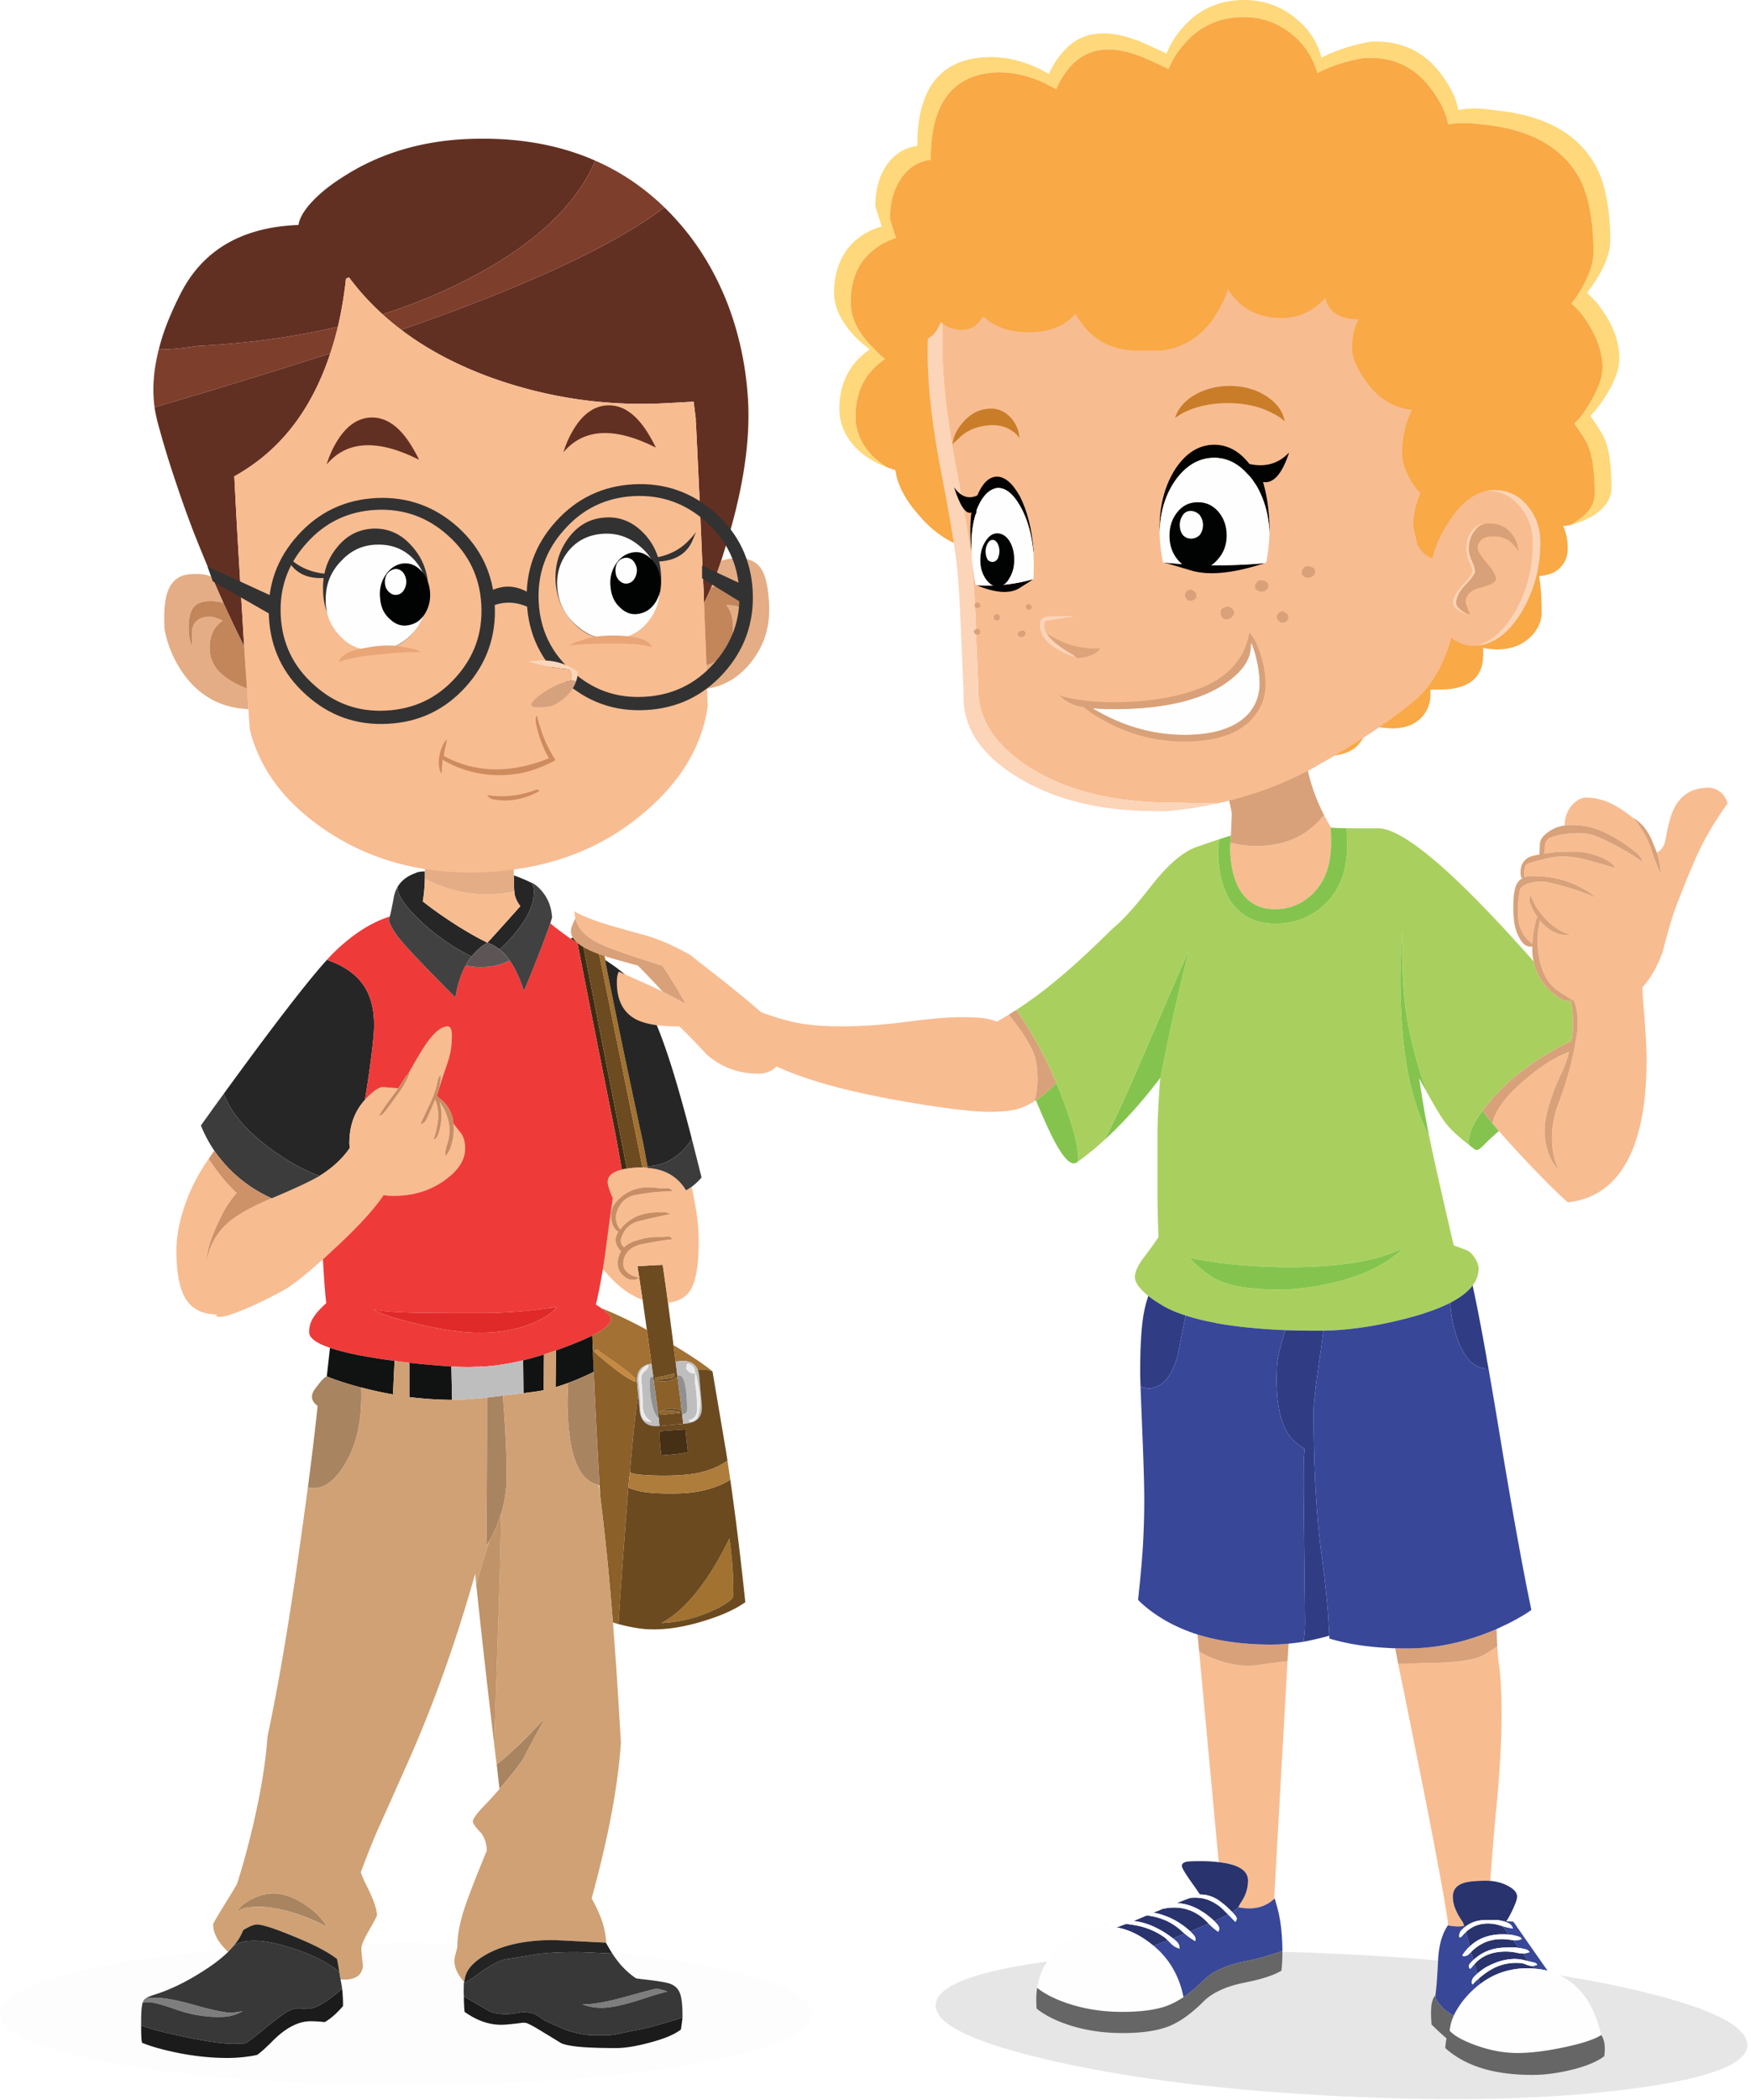
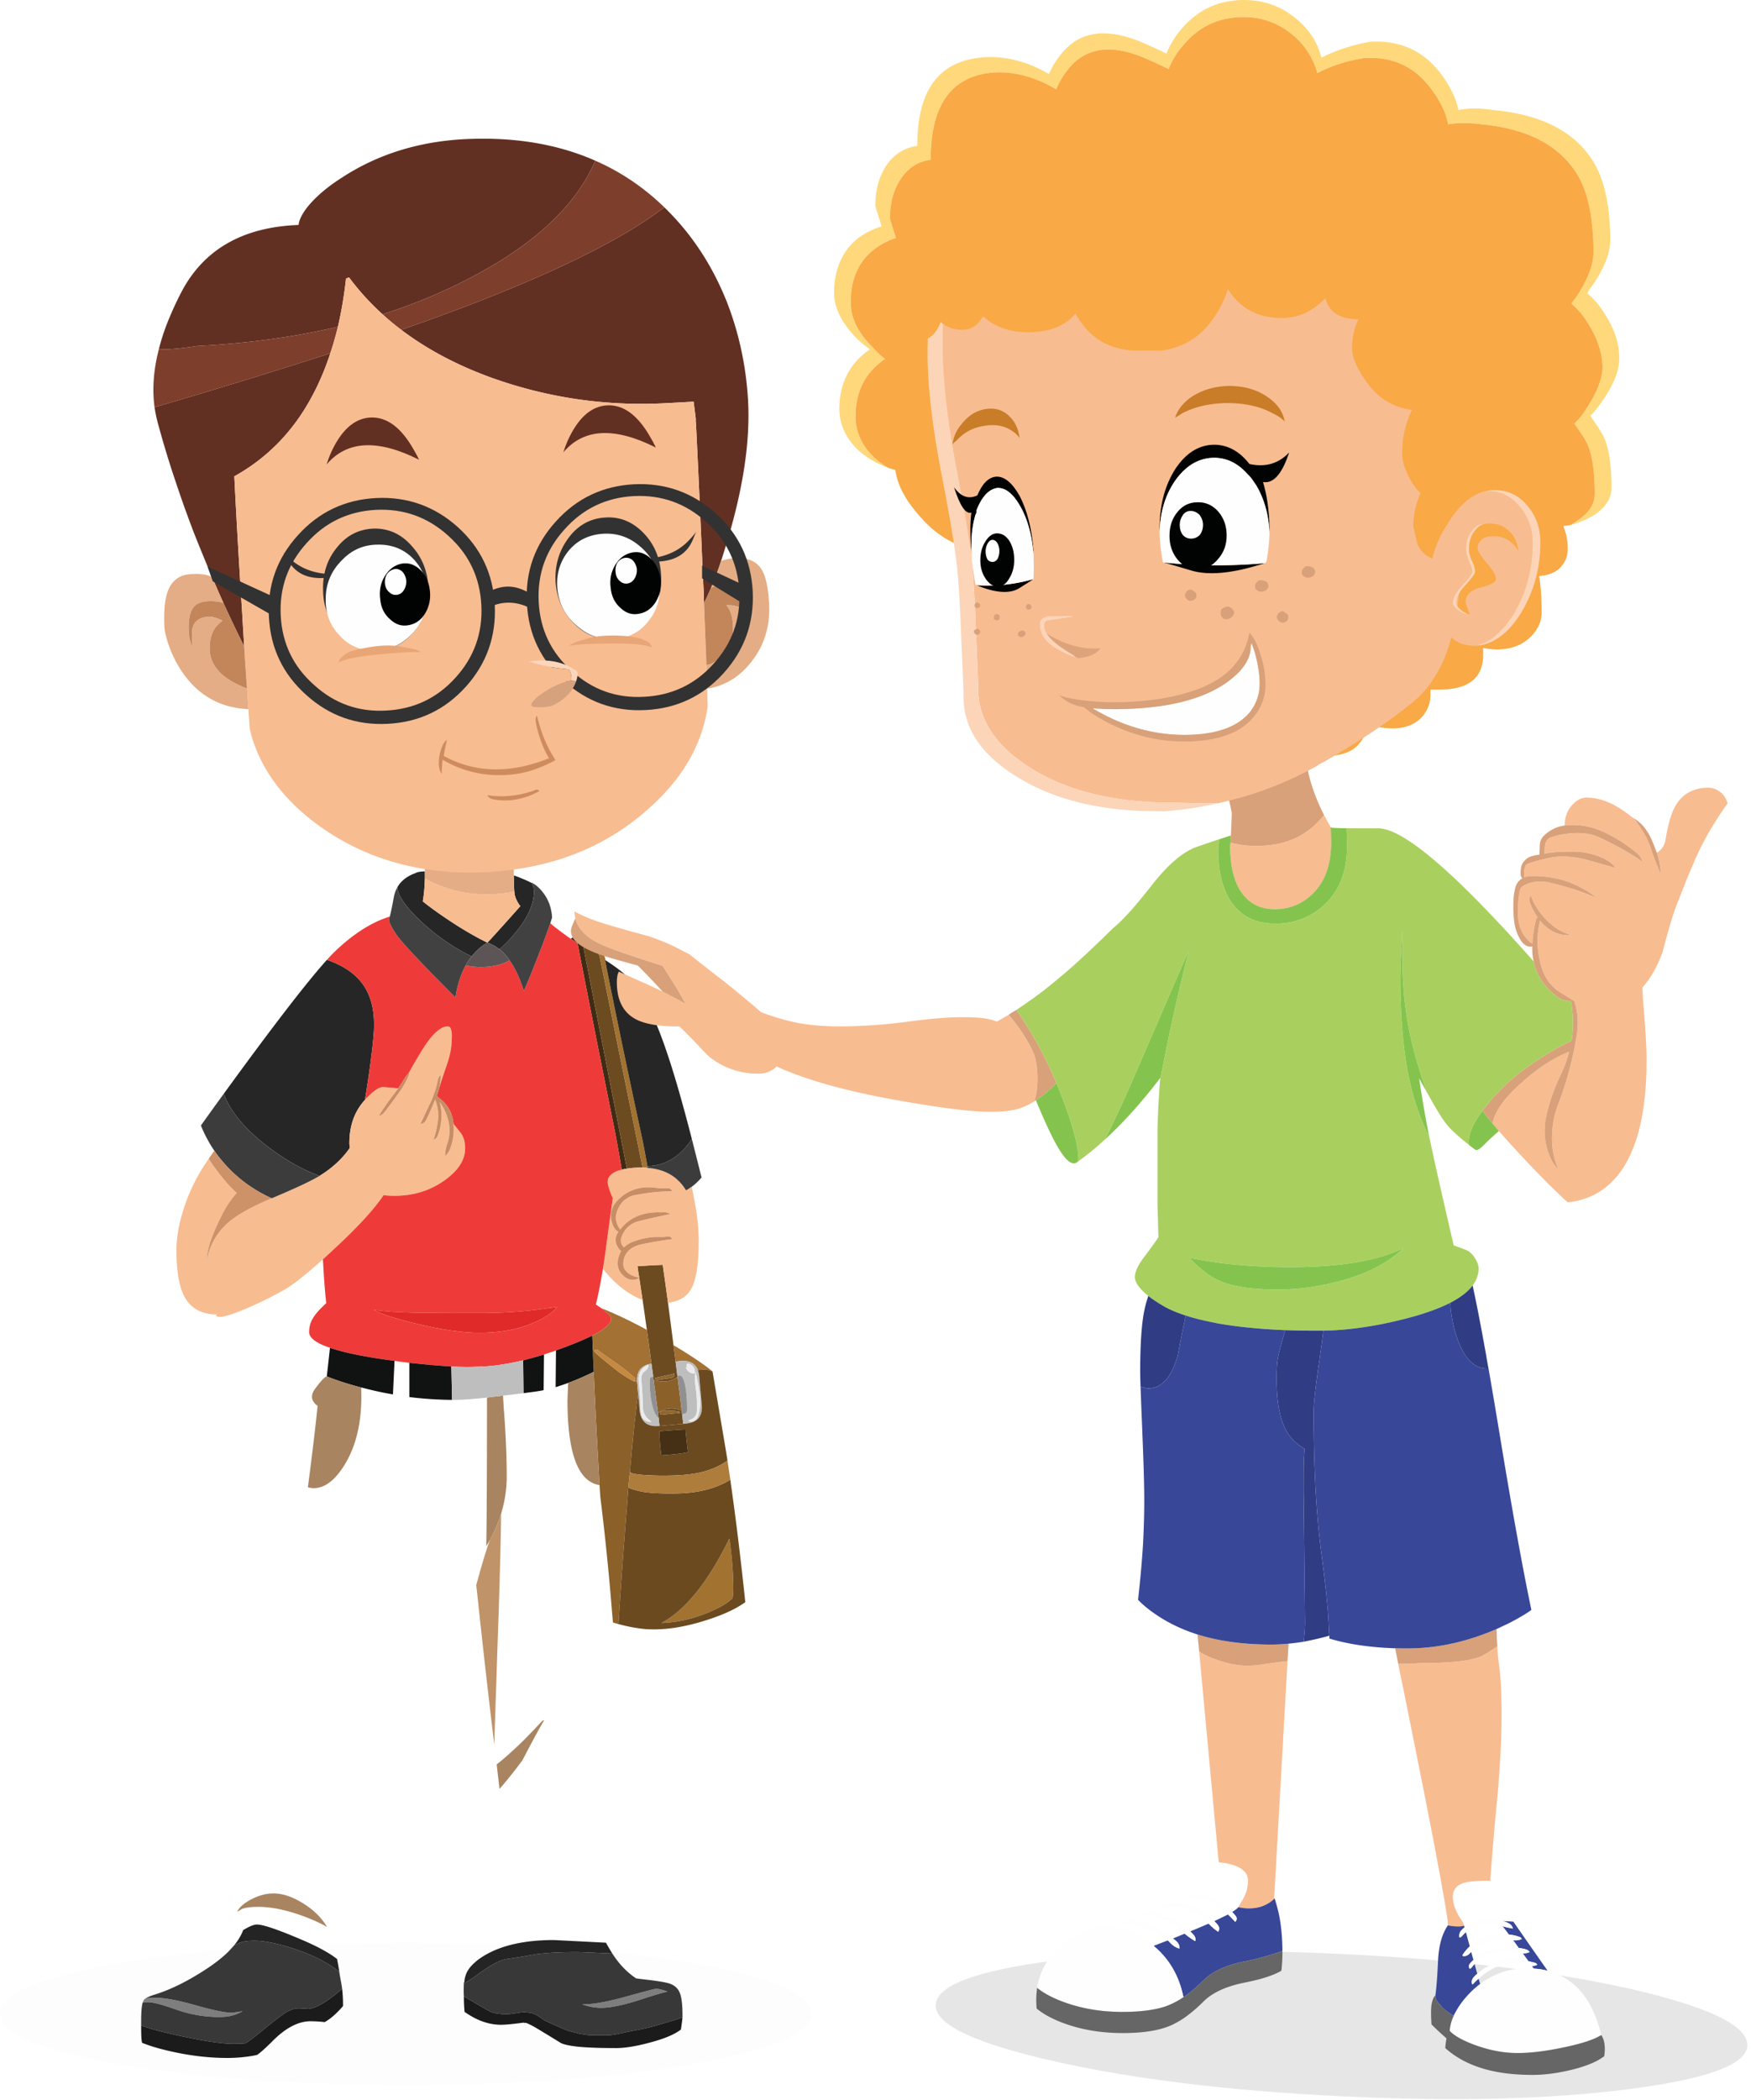
<svg xmlns="http://www.w3.org/2000/svg" xmlns:xlink="http://www.w3.org/1999/xlink" width="392" height="470" viewBox="0 0 392 470">
  <defs>
    <path id="prefix__a" d="M0 0.037L181.707 0.037 181.707 31.875 0 31.875z" />
  </defs>
  <g fill="none" fill-rule="evenodd">
    <g transform="translate(0 434.691)">
      <mask id="prefix__b" fill="#fff">
        <use xlink:href="#prefix__a" />
      </mask>
      <path fill="#010202" d="M181.707 15.995c0 4.32-8.876 8.046-26.625 11.18-17.723 3.133-39.132 4.7-64.228 4.7-25.07 0-46.494-1.567-64.27-4.7C8.861 24.04 0 20.315 0 15.995 0 11.571 8.861 7.78 26.584 4.62 44.36 1.565 65.784.037 90.854.037c25.096 0 46.505 1.528 64.228 4.582 17.75 3.16 26.625 6.952 26.625 11.376" mask="url(#prefix__b)" opacity=".1" />
    </g>
    <path fill="#010202" d="M364.558 444.96c17.75 4.028 26.624 8.254 26.624 12.679 0 4.319-8.875 7.61-26.624 9.876-17.723 2.264-39.133 2.79-64.229 1.58-25.07-1.212-46.493-3.82-64.269-7.822-17.722-4.003-26.585-8.164-26.585-12.483 0-4.423 8.863-7.781 26.585-10.072 17.776-2.186 39.198-2.673 64.27-1.462 25.095 1.211 46.505 3.78 64.228 7.703" opacity=".1" />
    <path fill="#402B14" d="M130.038 210.48l.04.038c.106.211.197.422.276.632.079.184.145.343.199.474l9.795 49.891c-.394.052-.776.13-1.145.237a963.301 963.301 0 00-1.422-7.94c-3.45-17.117-6.281-31.364-8.493-42.74a139.68 139.68 0 01-1.501-.989c.264-.21.434-.315.514-.315.262 0 .816.21 1.659.632l.078.08" />
    <path fill="#6D4B21" d="M152.159 316.185c.026 0 .04-.027.04-.08-.027-.131-.119-.21-.277-.236-.474-.08-.949-.132-1.421-.158a41.636 41.636 0 00-1.818-.04 2.26 2.26 0 01-.394.118.488.488 0 00-.278.08c-.026.026-.052.039-.078.039-.08.052-.145.092-.198.118v.08c-.027 0-.04.013-.04.039v.158c0 .026.013.052.04.078 0 .028.013.04.04.04l.079.08c.131.052.263.079.394.079 1.317-.158 2.62-.29 3.91-.395zm-1.264-8.848a3.095 3.095 0 01-.514.196c-1.316.29-2.568.567-3.753.83.16.343.5.474 1.027.395.686-.132 1.37-.237 2.055-.316 1.08-.105 1.475-.474 1.185-1.105zm-3.595 8.808c1.66-1.08 3.424-1.238 5.294-.475.026.264.066.528.118.79.08.712.159 1.436.237 2.173l-5.294.474a49.077 49.077 0 01-.196-1.777l-.08-.474c-.025-.237-.052-.475-.08-.711zm3.477-15.13c.157 1.186.316 2.41.474 3.674.132 1.028.263 2.094.394 3.2.027.053.04.131.04.237-1.58 1.106-3.37 1.316-5.372.632-.027-.263-.052-.526-.08-.79-.131-.948-.262-1.882-.394-2.804-.342-2.581-.685-5.11-1.028-7.584-.315-2.266-.631-4.49-.947-6.676a374.327 374.327 0 01-.75-4.938.412.412 0 01.118-.08h-.119a45.75 45.75 0 01-.394-2.567 123.91 123.91 0 003.12-.158c.974-.052 1.816-.092 2.528-.118a733.49 733.49 0 011.184 8.492c.396 3.029.805 6.19 1.226 9.48zm-6.913-39.737h-.237c-1.238 0-2.331.078-3.278.236l-9.797-49.89c-.053-.132-.12-.29-.198-.474a6.62 6.62 0 00-.276-.631c.58.446 1.343 1.013 2.291 1.698.527.369 1.092.803 1.698 1.303l.198.593 9.599 47.165z" />
    <path fill="#A27231" d="M163.812 348.654c.237 2.502.355 4.767.355 6.795 0 .684-.052 1.409-.158 2.172-1.052 1.08-2.856 2.147-5.411 3.2-3.477 1.449-6.979 2.238-10.507 2.37.473-.263.934-.54 1.383-.83 4.845-3.16 9.453-9.19 13.824-18.091.185 1.316.356 2.778.514 4.384m-28.283-133.79c-.026-.027-.053-.04-.079-.04 0 .078.013.158.039.237 2.397 12.06 5.202 25.517 8.415 40.37a268.89 268.89 0 011.026 5.53c0 .132.014.264.04.395a7.259 7.259 0 00-1.107-.078l-9.598-47.165-.198-.593a27.54 27.54 0 00-1.698-1.303 94.043 94.043 0 01-2.291-1.698l-.04-.04.474.237a35.955 35.955 0 012.489 1.5c.237.185.5.356.79.514.316.238.67.46 1.066.673.395.315.62.802.672 1.461" />
    <path fill="#262626" d="M111.828 212.454a8.419 8.419 0 00-2.725-1.501c.262-.29.566-.606.908-.949.053-.078.12-.158.197-.236 1.185-1.29 3.279-3.621 6.28-6.992-.604-.79-1.012-1.593-1.224-2.41-.052-.184-.091-.487-.118-.908-.053-.58-.08-1.357-.08-2.33-.025-.343-.038-.685-.038-1.028v-.197c.526.158 1.146.395 1.857.71.631.237 1.33.554 2.092.948.106.133.172.225.199.277.236.422.355 1.014.355 1.779 0 2.421-1.093 5.094-3.278 8.017-.66.87-1.383 1.739-2.173 2.608a59.626 59.626 0 01-2.252 2.212zM95.12 196.535c-.053 1.975-.21 3.7-.473 5.174 1.58 1.264 3.396 2.581 5.45 3.95a83.76 83.76 0 007.307 4.425c.58.289 1.146.58 1.7.869a11.916 11.916 0 00-3.516 3.081 48.93 48.93 0 01-4.463-2.488 50.494 50.494 0 01-6.558-5.056c-3.66-3.398-5.53-6.045-5.61-7.94.844-1.476 2.226-2.541 4.148-3.2 0-.027.013-.04.04-.04.369-.183 1.027-.29 1.975-.317v1.542zm-13.43 49.613c-2.317 2.529-3.476 5.755-3.476 9.678 0 .263.04.607.118 1.027-1.632 2.37-3.832 4.425-6.596 6.162a.499.499 0 01-.198.119 4.775 4.775 0 01-.553-.197c-3.134-1.212-6.28-2.937-9.442-5.175-5.977-4.24-9.795-8.572-11.455-12.996 11.009-15.142 18.711-25.136 23.109-29.981 3.976 1.369 6.807 3.422 8.492 6.161 1.37 2.212 2.055 5.018 2.055 8.414 0 1.58-.25 4.267-.75 8.059a222.75 222.75 0 01-1.305 8.73zm73.195 8.73a15.56 15.56 0 01-1.816 2.33c-2.291 2.423-5.004 3.675-8.138 3.754-.342-1.95-.684-3.793-1.026-5.53-3.214-14.854-6.018-28.31-8.415-40.37a.773.773 0 01-.039-.239c.026 0 .053.014.079.04 2.817 1.791 4.898 3.49 6.24 5.096 2.53 3.054 4.991 8.098 7.388 15.129 1.685 4.898 3.595 11.494 5.727 19.79z" />
    <path fill="#F8BC91" d="M48.349 294.143h.316a.384.384 0 01-.316-.158v.158zm46.77-97.608c.263.184.553.369.87.554 4.16 2.027 8.426 3.04 12.798 3.04 2.554 0 4.674-.223 6.36-.67.026.42.065.723.118.908.211.816.619 1.619 1.224 2.409a735.297 735.297 0 01-6.28 6.992 1.562 1.562 0 00-.198.236c-.342.343-.646.66-.908.949-.554-.29-1.12-.58-1.7-.87a83.414 83.414 0 01-7.306-4.423c-2.055-1.37-3.872-2.687-5.451-3.95.262-1.476.42-3.2.473-5.175zm-23.582 66.599a.475.475 0 00.197-.119c2.766-1.737 4.965-3.792 6.597-6.162a5.84 5.84 0 01-.118-1.027c0-3.923 1.159-7.15 3.476-9.678.052-.079.105-.144.157-.197 1.686-1.79 2.977-2.686 3.871-2.686.238 0 1.384.092 3.437.277-.42.58-.842 1.145-1.263 1.698a51.987 51.987 0 00-3.082 4.464c.474-.08.908-.37 1.303-.87a115.533 115.533 0 003.122-4.226c1.078-1.474 1.909-2.975 2.488-4.503-.131.078-.25.158-.355.237 1.527-2.713 2.725-4.74 3.594-6.083 2.001-3.055 3.766-4.582 5.293-4.582.474 0 .764.473.87 1.422.051.473.051.974 0 1.5 0 1.712-.356 3.582-1.067 5.61a181.194 181.194 0 00-1.778 5.372c.237-1 .369-2.001.396-3.003-.344.238-.567.633-.673 1.186a21.106 21.106 0 01-1.54 4.78 378.24 378.24 0 00-2.33 4.977c.58-.053 1.026-.395 1.342-1.028a82.374 82.374 0 001.936-4.424c0 .027.014.053.04.08 0 .026.013.065.04.119a9.163 9.163 0 01.552 4.463c-.183 1.554-.513 2.976-.987 4.266.447-.079.776-.421.987-1.027.553-1.474.817-3.015.79-4.622-.026-1-.17-1.936-.435-2.804.738 1 1.304 2.107 1.7 3.318.71 2.028.724 4.056.04 6.083-.396 1.211-.54 2.133-.436 2.765.448-.448.803-1 1.067-1.659.685-1.817.935-3.673.75-5.57l1.58 1.975c.685.87 1.028 2.054 1.028 3.555 0 2.554-1.528 4.925-4.583 7.11-3.239 2.318-7.005 3.477-11.297 3.477-.922 0-1.712-.053-2.37-.158-2.027 3.028-5.464 6.807-10.31 11.337-1.16 1.08-2.251 2.094-3.279 3.041-3.897 3.477-6.768 5.741-8.61 6.794-3.293 1.844-6.48 3.384-9.56 4.622-3.845 1.58-5.768 1.883-5.768.909-3.264-.08-5.582-1.343-6.952-3.792-1.264-2.212-1.896-5.715-1.896-10.507 0-2.897.54-6.005 1.62-9.323 1.238-3.924 3.107-7.663 5.609-11.219.5.817 1.133 1.725 1.896 2.726 1.58 2.107 3.042 3.753 4.385 4.938l-.237.237a23.103 23.103 0 00-3.161 4.818c-1.448 2.898-2.395 5.215-2.844 6.954-.262.974-.447 2.106-.552 3.396.605-3.396 2.106-6.215 4.502-8.453 1.975-1.843 5.28-3.74 9.916-5.688.052-.026.119-.053.196-.08 5.268-2.212 8.835-3.884 10.706-5.016zm72.326 27.77a18.365 18.365 0 01-3.475-1.818c-1.896-1.29-3.7-3.002-5.412-5.135.185-1.158.37-2.383.554-3.673.71-5.373 1.263-9.415 1.658-12.127a21.471 21.471 0 01-.316-.75c-.554-1.37-.83-2.33-.83-2.884 0-1.186.843-2.054 2.528-2.608l.633-.157c.369-.106.75-.185 1.145-.238.948-.158 2.041-.236 3.279-.236h.236c.395 0 .764.025 1.107.078 3.371.237 5.978 1.528 7.822 3.871.29.37.552.75.79 1.146.236-.131.473-.276.71-.435.184-.131.368-.25.553-.355.396 1.843.685 3.332.87 4.464.472 2.791.71 5.373.71 7.742 0 5.345-.632 9.006-1.896 10.981-1 1.554-2.66 2.476-4.977 2.766a849.528 849.528 0 00-1.185-8.493c-.711.026-1.554.066-2.528.118-1.317.08-2.357.132-3.12.158.105.843.236 1.699.395 2.568-1.344-.21-2.357-.725-3.042-1.54-.395-.502-.58-1.054-.553-1.66.053-.843.277-1.554.671-2.132.237-.343.435-.593.593-.752 0-.026.013-.039.04-.039h.04c.314-.315.71-.58 1.183-.79a6.811 6.811 0 011.462-.514c1.37-.289 2.74-.54 4.108-.75.922-.158 1.857-.289 2.805-.395-.079-.5-.5-.698-1.264-.593-.369.08-.737.106-1.106.08h-.948c-1.79.026-3.542.369-5.254 1.027h-.04c-.842.315-1.54.75-2.093 1.304-.764-.66-.921-1.515-.474-2.568.448-1.106 1.12-1.95 2.015-2.528.526-.37 1.146-.633 1.857-.79 1.237-.316 2.46-.606 3.673-.87 1.053-.236 2.106-.461 3.16-.671a.236.236 0 00-.158-.157 2.294 2.294 0 00-1.106-.278c-.474.027-.948.027-1.422 0-.21 0-.421.014-.632.04-2.133.079-3.977.645-5.53 1.699a10.102 10.102 0 00-2.252 2.133c-1.132-1.502-1.264-3.107-.395-4.82.105-.21.224-.421.355-.631a4.543 4.543 0 011.501-1.502 4.673 4.673 0 011.818-.75 62.533 62.533 0 013.792-.592 51.688 51.688 0 014.503-.278c-.079-.5-.5-.723-1.264-.67-.737.052-1.475.026-2.212-.08a17.981 17.981 0 00-1.225-.118h-1.146c-1.658.105-3.146.566-4.463 1.382a9.74 9.74 0 00-1.976 1.66l-.395.473c-.92 1.265-1.184 2.66-.79 4.187.107.422.264.818.475 1.185.29.527.632.87 1.027 1.027-.894 1.344-.83 2.66.198 3.95.131.159.263.304.395.435a5.524 5.524 0 00-.671 1.777c-.317 1.66.21 3.003 1.579 4.03 1 .737 2.055.79 3.16.158.238 1.633.488 3.28.75 4.938z" />
    <path fill="#EE3B39" d="M83.703 293.115c1.37.87 4.57 1.91 9.599 3.121 5.662 1.344 10.35 2.015 14.062 2.015 4.609 0 8.678-.765 12.206-2.292 2.396-1.052 4.122-2.224 5.175-3.515-.843.106-1.685.224-2.528.356-4.582.685-9.56 1.026-14.93 1.026-7.955 0-12.786-.025-14.498-.08-3.793-.078-6.821-.289-9.086-.63m40.766 9.085c-.896.316-1.792.619-2.686.908-1.606.5-3.16.935-4.662 1.304-3.528.843-6.754 1.317-9.678 1.422l.435-.118c-.131.026-.264.039-.395.039 0 .026-.013.053-.04.08h-.71c-1.422.104-3.174.09-5.254-.04h-.434c-3.135-.211-6.268-.487-9.402-.83a142.134 142.134 0 01-3.318-.435c-6.452-.842-11.27-1.817-14.457-2.923-3.108-1.053-4.662-2.225-4.662-3.516 0-1.185.303-2.25.91-3.2.578-.947 1.553-2.04 2.922-3.277-.211-1.791-.409-4.175-.593-7.15-.052-.974-.105-1.857-.158-2.647 1.028-.947 2.12-1.962 3.28-3.041 4.844-4.53 8.282-8.309 10.309-11.337.658.105 1.448.158 2.37.158 4.292 0 8.058-1.159 11.297-3.476 3.055-2.186 4.582-4.557 4.582-7.111 0-1.5-.342-2.686-1.027-3.555l-1.58-1.975a7.958 7.958 0 00-.118-.829c-.396-2.16-1.514-3.858-3.358-5.096a6.062 6.062 0 00-.237-.434c.185-.527.342-1.041.474-1.541.501-1.607 1.093-3.397 1.778-5.373.71-2.028 1.067-3.896 1.067-5.608a7.342 7.342 0 000-1.502c-.106-.948-.396-1.421-.87-1.421-1.527 0-3.292 1.527-5.293 4.582-.869 1.343-2.067 3.37-3.594 6.083a3.88 3.88 0 00-.711.87c-.474.789-.975 1.566-1.502 2.33-2.053-.185-3.199-.277-3.437-.277-.894 0-2.185.895-3.87 2.686a1.274 1.274 0 00-.158.197c.527-3.133.962-6.043 1.303-8.73.5-3.79.75-6.478.75-8.058 0-3.396-.684-6.201-2.053-8.414-1.686-2.738-4.517-4.793-8.493-6.162a36.047 36.047 0 011.896-1.974c4.056-3.872 8.11-6.44 12.166-7.703-.052.184-.092.329-.119.435-.21.473.277 1.605 1.462 3.396 1.16 1.765 5.61 6.518 13.351 14.26.449-2.817 1.212-5.2 2.292-7.15 1.106.238 2.252.356 3.437.356 1.527 0 2.962-.198 4.305-.592a8.98 8.98 0 002.094-.909c1.237 1.738 2.304 4.017 3.2 6.834.763-1.712 1.869-4.425 3.317-8.138a52.29 52.29 0 01.79-2.014 316.302 316.302 0 001.818-4.977c.131.105.263.223.395.356a78.531 78.531 0 004.187 3.12c.474.316.974.646 1.501.987 2.212 11.377 5.043 25.624 8.493 42.741.474 2.58.948 5.227 1.422 7.94l-.633.157c-1.685.554-2.527 1.422-2.527 2.607 0 .554.276 1.515.83 2.884.104.264.21.514.315.75-.395 2.713-.948 6.755-1.66 12.128-.183 1.29-.367 2.515-.552 3.673-.553 3.318-1.08 5.978-1.58 7.98.105.053.21.118.316.197.316.21.605.408.868.593 1.502 1.053 2.253 1.843 2.253 2.37 0 1.08-1.41 2.344-4.227 3.792-.71.342-1.515.71-2.41 1.106a88.491 88.491 0 01-4.424 1.738c-.447.159-.882.316-1.303.474" />
    <path fill="#C78D64" d="M91.367 240.342c.105-.08.224-.159.355-.237-.58 1.528-1.409 3.03-2.488 4.503a116.51 116.51 0 01-3.121 4.227c-.395.5-.83.79-1.304.869a51.807 51.807 0 013.082-4.464c.42-.553.842-1.119 1.263-1.698a44.761 44.761 0 001.502-2.33c.21-.343.447-.634.71-.87m6.913 3.239c-.131.5-.29 1.014-.474 1.54.08.132.159.277.237.435 1.844 1.238 2.962 2.936 3.358 5.096.053.263.092.539.119.83a12.241 12.241 0 01-.751 5.57 4.866 4.866 0 01-1.067 1.658c-.105-.632.04-1.554.435-2.765.685-2.027.67-4.055-.04-6.083a11.653 11.653 0 00-1.698-3.318c.263.868.408 1.804.434 2.804a12.44 12.44 0 01-.79 4.622c-.21.606-.54.948-.987 1.027.474-1.29.804-2.712.987-4.266a9.163 9.163 0 00-.552-4.463.313.313 0 01-.04-.12c-.026-.026-.04-.052-.04-.079a83.053 83.053 0 01-1.935 4.424c-.317.633-.764.975-1.344 1.028a389.571 389.571 0 012.331-4.977 21.108 21.108 0 001.541-4.78c.105-.553.328-.948.672-1.186a14.703 14.703 0 01-.396 3.003m44.835 42.306h.118a.419.419 0 00-.118.08c-1.106.631-2.16.578-3.161-.16-1.37-1.026-1.896-2.37-1.58-4.029.131-.657.356-1.25.672-1.777a6.036 6.036 0 01-.395-.434c-1.028-1.29-1.093-2.607-.197-3.95-.396-.158-.738-.5-1.028-1.028a4.63 4.63 0 01-.474-1.185c-.395-1.527-.132-2.922.79-4.187l.394-.474a9.74 9.74 0 011.976-1.659c1.317-.816 2.804-1.277 4.464-1.382h1.145c.422.026.83.066 1.225.118.737.106 1.475.132 2.212.08.764-.053 1.185.17 1.264.67a51.71 51.71 0 00-4.504.278 62.533 62.533 0 00-3.791.592 4.673 4.673 0 00-1.818.75 4.541 4.541 0 00-1.5 1.502c-.132.21-.25.42-.355.631-.87 1.713-.738 3.318.395 4.82a10.08 10.08 0 012.25-2.133c1.555-1.054 3.398-1.62 5.53-1.699.212-.026.423-.04.633-.04.474.027.948.027 1.422 0 .395 0 .764.093 1.106.278.079.025.132.077.159.157-1.055.21-2.108.435-3.16.671a105.98 105.98 0 00-3.674.87c-.711.157-1.33.42-1.857.79-.896.579-1.567 1.422-2.015 2.528-.447 1.053-.29 1.909.474 2.568.554-.554 1.251-.99 2.094-1.304h.039c1.712-.658 3.463-1.001 5.254-1.028h.948c.37.027.737 0 1.106-.079.764-.105 1.185.093 1.264.593-.948.106-1.883.237-2.805.396a75.16 75.16 0 00-4.107.75 6.778 6.778 0 00-1.462.514c-.474.21-.87.474-1.185.79h-.04c-.026 0-.04.012-.04.038a5.754 5.754 0 00-.592.752c-.394.578-.618 1.29-.671 2.133-.027.605.158 1.157.553 1.658.685.816 1.698 1.33 3.042 1.541" />
    <path fill="#3C3C3C" d="M50.087 244.766c1.66 4.424 5.478 8.756 11.455 12.996 3.161 2.238 6.308 3.963 9.442 5.175.184.078.369.144.553.197-1.87 1.132-5.438 2.804-10.705 5.017-4.503-2.028-8.296-4.924-11.376-8.691a24.697 24.697 0 01-1.461-1.935 30.633 30.633 0 01-2.609-4.7 9.58 9.58 0 01-.394-.988 817.846 817.846 0 015.095-7.071m104.758 20.817c-.184.105-.369.224-.554.355-.235.158-.473.304-.71.435-.237-.395-.5-.777-.79-1.146-1.843-2.343-4.45-3.634-7.821-3.87a1.99 1.99 0 01-.04-.396c3.134-.078 5.847-1.33 8.138-3.752a15.604 15.604 0 001.816-2.33c.686 2.686 1.41 5.556 2.174 8.61a13.022 13.022 0 01-2.213 2.094" />
    <path fill="#8B6029" d="M152.594 315.67c-1.87-.763-3.635-.605-5.294.475-.184-1.422-.369-2.831-.552-4.227v-.039a152.34 152.34 0 01-.435-3.121c2.001.685 3.792.475 5.373-.632.13 1.132.276 2.292.433 3.476.105.844.21 1.7.316 2.567l.159 1.502zm-9.718-3.673c-.079.58-.17 1.226-.276 1.937-.474 3.633-1.001 8.782-1.58 15.444a539.82 539.82 0 01-.356 3.437v.038c-.132 1.923-.29 4.03-.474 6.321-.658 8.27-1.238 16.355-1.737 24.254-.423-.105-.831-.224-1.225-.356a147.86 147.86 0 01-.278-3.199 591.737 591.737 0 00-2.567-25.004c-.052-.79-.105-1.633-.157-2.529-.185-3.107-.396-6.86-.632-11.257-.29-5.531-.514-10.231-.672-14.103-.105-1.869-.172-3.54-.198-5.016.106.08.224.17.356.276h-.04a.313.313 0 00-.04.12c.29.341.634.684 1.028 1.026a204.495 204.495 0 004.306 3.476 25.06 25.06 0 003.752 2.33l.08-.236c.157.105.315.224.474.355v.079l.236 2.607z" />
    <path fill="#C58940" d="M133.08 302.24a.445.445 0 01.158-.158c.132-.026.277-.052.434-.079v-.039a78.444 78.444 0 003.753 2.686 44.981 44.981 0 013.555 2.687l1.186 1.026c.025.053.039.092.039.12v.235c0 .08-.014.16-.04.237l-.079.238a25.25 25.25 0 01-3.753-2.33 206.639 206.639 0 01-4.305-3.477A9.537 9.537 0 01133 302.36c0-.028.013-.067.04-.12h.04z" />
    <path fill="#111212" d="M91.643 304.966c3.134.342 6.267.62 9.402.83l.158 7.465a84.104 84.104 0 01-9.56-.631v-7.664zm30.14-1.857l-.079 7.98c-.922.184-1.831.33-2.727.434-.631.08-1.223.158-1.777.237l-.079-7.346a79.821 79.821 0 004.662-1.305zm2.686-.908c.42-.158.856-.315 1.303-.474a88.492 88.492 0 004.424-1.737c.895-.396 1.7-.765 2.41-1.107.027.895.066 1.923.118 3.08.026 1.476.093 3.148.199 5.017a59.513 59.513 0 01-5.728 2.49c-.949.342-1.884.657-2.806.948l.08-8.217zm-50.601-.593c3.186 1.106 8.005 2.08 14.457 2.923l-.356 7.506a80.107 80.107 0 01-6.873-1.5.721.721 0 00-.237-.04c-2.976-.79-5.543-1.62-7.703-2.49.264-2.264.5-4.398.712-6.399z" />
    <path fill="#A27133" d="M134.58 292.72c3.108 1.238 6.519 2.858 10.232 4.86.342 2.474.684 5.003 1.027 7.584-2.317.342-3.384 1.724-3.2 4.147a5.856 5.856 0 00-.474-.356.764.764 0 00.04-.236v-.237a.312.312 0 00-.04-.119l-1.185-1.026a44.569 44.569 0 00-3.555-2.687 78.001 78.001 0 01-3.752-2.687v.04c-.158.027-.303.054-.435.08a.445.445 0 00-.158.157c-.132-.105-.25-.197-.356-.277a215.303 215.303 0 01-.118-3.08c2.817-1.448 4.227-2.712 4.227-3.793 0-.526-.751-1.316-2.253-2.37m21.648 13.866c-.606-1.527-1.923-2.2-3.95-2.015l-1.027.118a449.359 449.359 0 00-.474-3.673c3.633 2.16 6.544 4.108 8.73 5.847v.039c-.79-.29-1.291-.435-1.502-.435-.684.053-1.276.092-1.777.119" />
    <path fill="#A98461" d="M112.618 312.314c.053 1.211.171 3.014.356 5.41.315 4.899.473 9.099.473 12.602 0 2.844-.42 5.648-1.263 8.414a33.658 33.658 0 01-1.897 4.7 1.477 1.477 0 00-.078.198c-.158.29-.33.62-.514.988-.237.394-.513.842-.83 1.343 0-.817.014-1.66.04-2.529.08-7.689.118-17.92.118-30.691l1.186-.16c.71-.079 1.514-.17 2.41-.275m21.607 20.027a.351.351 0 00-.158-.04c-4.688-.843-7.032-7.189-7.032-19.04l.158-3.791a58.631 58.631 0 005.728-2.49c.158 3.872.382 8.572.671 14.103.237 4.397.448 8.15.633 11.258m-61.07-24.334c2.16.87 4.728 1.7 7.703 2.489.027.58.04 1.238.04 1.976 0 6.109-1.238 11.19-3.713 15.246-2.16 3.53-4.477 5.294-6.953 5.294-.448 0-.882-.065-1.303-.198 1-7.69 1.725-13.759 2.172-18.21-1.475-1.079-1.659-2.356-.552-3.831 1.29-1.765 2.159-2.686 2.606-2.766M53.129 427.816c.342-.87 1.224-1.712 2.646-2.529 1.844-1.053 3.662-1.58 5.452-1.58 2.16 0 4.49.817 6.992 2.45 2.158 1.395 3.83 3.08 5.016 5.055-1.316-.764-2.975-1.527-4.977-2.29-3.924-1.476-7.4-2.213-10.428-2.213-1.686 0-2.937.17-3.753.514-.395.263-.711.461-.948.593m58.699-27.494a576.942 576.942 0 01-.631-5.491c1.58-1.237 3.423-2.87 5.53-4.897.921-.896 2.514-2.542 4.779-4.938h.316c-.526.763-1.883 3.226-4.069 7.386l-.315.632c-.159.263-.303.54-.435.83a101.559 101.559 0 01-5.175 6.478" />
    <path fill="#BFBEBE" d="M109.023 312.748c-3.213.342-5.635.514-7.267.514h-.553l-.158-7.467h.434c2.08.132 3.831.145 5.253.04h.711c.027-.026.04-.052.04-.08.132 0 .264-.011.395-.039l-.435.12c2.924-.106 6.15-.58 9.679-1.423l.078 7.347c-1.738.212-3.266.396-4.582.553-.895.105-1.698.198-2.41.276l-1.185.16m47.679-.278a48.555 48.555 0 00-.988-5.45c-.158.974-.158 2.066 0 3.278l.158 1.106c.132 1.343.185 2.713.158 4.108 0 1.265-.645 2.04-1.935 2.33.315.343.75.37 1.304.08.394-.21.671-.528.829-.949.5-1.422.659-2.923.474-4.503m-2.963-6.833c.026.184-.026.316-.157.395v.078c.236.58.657.975 1.263 1.185.606.211.843.014.711-.592-.185-.869-.711-1.395-1.58-1.58-.105 0-.171.066-.197.198a.446.446 0 00-.04.316m-10.744 3.515c.105.974.184 1.949.237 2.924.08 1.21.144 2.422.197 3.634.053 1.606.829 2.435 2.33 2.488 0-.105-.052-.184-.157-.236a5.832 5.832 0 01-.83-.751c-.552-.685-.842-1.501-.869-2.45l-.078-2.725-.238-3.437c-.052-.737.198-1.317.75-1.738.66-.526.923-1.013.791-1.462-1.607.711-2.318 1.962-2.133 3.753m8.256-4.464l1.027-.118c2.027-.184 3.344.487 3.95 2.014.158.449.263.962.316 1.541l.553 6.162c.263 2.608-.91 4.03-3.515 4.267l-.633.079c-.078-.738-.157-1.462-.237-2.173.421-.08.659-.132.711-.158.264-.131.395-.461.395-.988 0-1.395-.065-2.659-.198-3.792a7.83 7.83 0 00-.117-.868c-.29-1.897-.752-2.844-1.383-2.844l-.474.078a363.616 363.616 0 00-.395-3.2m-5.017 3.279c-.21.105-.409.197-.592.276-.133.132-.199.462-.199.989 0 .947.054 1.856.16 2.725.078.842.21 1.646.394 2.41.342 1.5.829 2.488 1.462 2.962.052.579.118 1.171.197 1.777h-.158c-2.607.238-4.042-.948-4.306-3.555l-.316-3.555-.236-2.607v-.079c-.185-2.422.881-3.806 3.199-4.148.132.922.263 1.857.395 2.805" />
    <path fill="#EBEBEB" d="M156.702 312.471c.184 1.58.026 3.08-.474 4.504a1.722 1.722 0 01-.83.947c-.553.29-.988.264-1.303-.08 1.29-.289 1.935-1.065 1.935-2.329a35.253 35.253 0 00-.158-4.108l-.158-1.106c-.158-1.212-.158-2.304 0-3.279.422 1.737.751 3.555.988 5.451m-2.963-6.834a.446.446 0 01.04-.315c.026-.132.092-.198.198-.198.868.184 1.394.71 1.579 1.58.131.606-.105.803-.711.592-.606-.21-1.027-.606-1.263-1.184v-.079c.13-.08.183-.211.157-.396m-10.744 3.516c-.185-1.791.526-3.041 2.133-3.752.131.447-.132.935-.79 1.462-.553.42-.803 1-.75 1.737l.237 3.437.078 2.725c.027.949.317 1.765.87 2.45.236.263.513.512.83.75.104.053.156.131.156.237-1.501-.053-2.277-.883-2.33-2.488a166.647 166.647 0 00-.197-3.635 55.124 55.124 0 00-.237-2.923" />
    <path fill="#90652D" d="M152.159 316.185c-1.29.105-2.594.237-3.91.395a1.05 1.05 0 01-.395-.08l-.08-.078c-.026 0-.04-.013-.04-.04-.026-.027-.039-.053-.039-.078v-.16c0-.025.013-.039.04-.039v-.08c.053-.025.119-.065.198-.117.026 0 .052-.013.078-.04a.488.488 0 01.278-.079 2.26 2.26 0 00.394-.119c.606 0 1.211.014 1.818.04.472.027.947.08 1.421.159.158.026.25.105.277.236 0 .053-.014.08-.04.08m-1.264-8.848c.29.631-.105 1-1.185 1.105-.685.08-1.37.184-2.055.316-.526.079-.868-.052-1.027-.395 1.185-.263 2.437-.54 3.753-.83.185-.053.356-.118.514-.196" />
    <path fill="#919090" d="M152.712 316.461a8.406 8.406 0 01-.119-.79l-.157-1.502c-.106-.868-.211-1.723-.316-2.567a197.85 197.85 0 01-.434-3.476.557.557 0 00-.04-.237l.474-.078c.631 0 1.093.946 1.383 2.843.052.264.09.553.117.87.133 1.132.198 2.396.198 3.791 0 .527-.13.856-.395.988-.052.026-.29.079-.71.158m-5.413-.316l.08.71c.025.159.052.317.08.475-.634-.474-1.121-1.461-1.463-2.963a16.964 16.964 0 01-.395-2.41 22.694 22.694 0 01-.159-2.725c0-.526.066-.856.199-.987.183-.08.382-.171.592-.276.026.263.052.526.08.788.13 1.028.275 2.068.434 3.122v.04c.183 1.395.368 2.804.552 4.226" />
    <path fill="#6B4A20" d="M148.011 325.665c2.87-.185 4.872-.421 6.004-.711a266.83 266.83 0 01-.552-5.096c-2.528.158-4.465.304-5.807.434 0 1.317.066 2.594.197 3.832.053.474.105.988.158 1.541m15.8 22.989a108.102 108.102 0 00-.512-4.385c-4.373 8.902-8.98 14.933-13.826 18.092-.447.29-.909.566-1.382.83 3.529-.131 7.03-.922 10.507-2.37 2.554-1.054 4.358-2.12 5.412-3.2a15.97 15.97 0 00.157-2.172c0-2.028-.118-4.293-.355-6.795m-22.793-19.276c.58-6.662 1.107-11.812 1.581-15.445.105-.711.197-1.356.276-1.936l.316 3.555c.264 2.607 1.7 3.793 4.306 3.555h.158l5.293-.474.633-.078c2.605-.238 3.778-1.66 3.515-4.267l-.553-6.162a6.38 6.38 0 00-.316-1.54c.5-.026 1.093-.065 1.777-.12.21 0 .711.146 1.502.436 0 .052.012.118.039.197.71 4.187 1.712 10.1 3.003 17.736.105.685.21 1.356.315 2.015-1.606 1.158-3.569 2.028-5.886 2.607-2.318.553-5.477.803-9.48.75-4.029-.078-6.189-.356-6.479-.829m-.355 3.475c.053.133.843.396 2.37.79 1.659.422 4.425.607 8.295.554 3.846-.052 7.177-.698 9.994-1.936.843-.368 1.568-.75 2.173-1.145.474 3.345.922 6.663 1.343 9.954a867.633 867.633 0 012.015 17.46c-1.87 1.342-4.345 2.541-7.427 3.595-4.793 1.659-9.111 2.488-12.957 2.488-.578 0-1.157-.013-1.738-.04-1.948-.157-4.04-.54-6.28-1.146.5-7.9 1.08-15.984 1.738-24.253.184-2.29.342-4.398.474-6.32" />
    <path fill="#AE7C3B" d="M140.664 332.853v-.039c.132-1.237.25-2.382.356-3.436.29.473 2.449.751 6.478.829 4.004.053 7.163-.197 9.48-.75 2.318-.579 4.28-1.449 5.886-2.607l.632 4.266c-.605.395-1.33.777-2.172 1.145-2.818 1.239-6.15 1.884-9.995 1.936-3.87.053-6.636-.132-8.295-.553-1.527-.395-2.317-.658-2.37-.79" />
    <path fill="#452F15" d="M148.011 325.665a99.507 99.507 0 00-.158-1.54 36.241 36.241 0 01-.197-3.833c1.342-.13 3.279-.276 5.807-.434.157 1.607.342 3.305.552 5.096-1.132.29-3.133.526-6.004.711" />
-     <path fill="#CFA174" d="M76.238 442.905a37.076 37.076 0 01-.277-1.66 291.51 291.51 0 00-.315-1.935 5.967 5.967 0 01-.16-.909c-1.816-1.422-4.502-2.883-8.058-4.384-5.24-2.239-8.545-3.357-9.914-3.357-.685 0-1.712.42-3.082 1.264-.421 1.132-1.092 2.264-2.014 3.396-.421.475-.869.962-1.342 1.463-2.24-2.108-3.359-4.15-3.359-6.123 0-.238.857-1.726 2.568-4.464 1.764-2.87 2.699-4.437 2.805-4.701 1.29-4.03 2.515-8.532 3.674-13.509 1.711-7.427 2.751-13.891 3.12-19.395 2.475-11.562 4.924-26.045 7.347-43.452.632-4.477 1.198-8.585 1.699-12.325.421.132.855.198 1.304.198 2.474 0 4.792-1.764 6.951-5.293 2.476-4.056 3.713-9.138 3.713-15.248 0-.737-.012-1.395-.039-1.975.079 0 .158.013.238.04a79.966 79.966 0 006.873 1.5l.355-7.505c1.105.159 2.212.304 3.318.435v7.664c3.213.395 6.4.605 9.56.631h.552c1.633 0 4.055-.17 7.268-.513 0 12.772-.04 23.003-.118 30.692-.026.869-.039 1.711-.039 2.528.315-.5.592-.947.829-1.343-.526 1.291-1.278 3.66-2.25 7.11a344.13 344.13 0 01-.83 2.963c-.08-.842-.159-1.685-.237-2.528a2415.68 2415.68 0 00-.949 3.318c-3.95 13.483-8.453 25.979-13.51 37.487a2095.194 2095.194 0 01-7.386 16.551 180.796 180.796 0 00-3.753 9.44c.29.897.699 1.857 1.225 2.884 1.58 3.082 2.37 5.334 2.37 6.755 0 .212-.58 1.317-1.738 3.319-1.158 2.001-1.739 3.37-1.739 4.107 0 .29.053.976.159 2.054.053.527.118 1.16.197 1.896-.21 1.766-1.317 2.753-3.318 2.964a8.56 8.56 0 01-.83.04c-.237 0-.526-.027-.868-.08m35.59-42.582a101.559 101.559 0 005.175-6.479c.132-.29.276-.566.435-.83l.315-.632c2.186-4.16 3.543-6.623 4.069-7.387h-.316c-2.265 2.397-3.858 4.043-4.779 4.939-2.107 2.028-3.95 3.66-5.53 4.897a201.953 201.953 0 01-.554-4.424c.106-3.028.356-10.533.75-22.515.08-2.37.159-4.609.237-6.716.317-10.085.501-17.564.553-22.436a28.685 28.685 0 001.264-8.414c0-3.503-.158-7.703-.473-12.601-.185-2.396-.303-4.2-.356-5.411 1.316-.158 2.844-.343 4.582-.554.553-.08 1.145-.157 1.778-.237.895-.105 1.804-.25 2.726-.435l.078-7.979c.896-.29 1.792-.592 2.686-.908l-.078 8.217c.922-.291 1.857-.606 2.804-.948l-.158 3.791c0 11.85 2.344 18.197 7.031 19.04.106.843.211 1.699.317 2.568a594.574 594.574 0 012.567 25.004c.08 1.053.171 2.119.277 3.2.21 2.897.434 5.938.671 9.125.37 5.503.738 11.428 1.106 17.775-.474 6.952-1.698 14.76-3.674 23.424a268.737 268.737 0 01-2.883 11.416c.974 1.765 1.699 3.305 2.172 4.621a18.6 18.6 0 011.106 5.294h-.079l-11.613-.593c-6.267 0-11.31 1.067-15.129 3.2-1.08.606-1.975 1.238-2.686 1.896-1.08.948-1.764 1.976-2.054 3.081a4.322 4.322 0 00-.198 1.304.466.466 0 01-.079-.12c-.21-.236-.394-.46-.553-.67-.975-1.291-1.501-2.502-1.58-3.634-.053-.606.04-1.304.277-2.094.079-.29.145-.54.198-.75.105-.396.158-.658.158-.79 0-2.45.539-5.32 1.62-8.612.815-2.475 2.475-6.754 4.976-12.838-.027-1.421-.421-2.699-1.184-3.832-1.29-1.317-1.936-2.212-1.936-2.686 0-.605.96-1.896 2.883-3.87.79-.818 1.567-1.66 2.33-2.528.264-.29.514-.58.75-.87M53.13 427.817c.237-.133.553-.33.948-.593.816-.343 2.067-.514 3.753-.514 3.029 0 6.504.738 10.428 2.213 2.001.763 3.66 1.527 4.977 2.29-1.185-1.975-2.857-3.66-5.016-5.057-2.502-1.632-4.833-2.448-6.991-2.448-1.791 0-3.61.527-5.452 1.58-1.422.817-2.305 1.659-2.647 2.529" />
    <path fill="#7E7E7E" d="M146.866 445.038c.447 0 1.12.145 2.014.435.212.08.395.144.553.197-1.447.343-3.238.87-5.371 1.58-4.109 1.369-7.255 2.054-9.441 2.054a11.98 11.98 0 01-4.266-.79h.395c2.159 0 5.318-.579 9.48-1.738 4.187-1.159 6.399-1.738 6.636-1.738M32.59 447.21c.157-.053.302-.08.434-.08.21-.026.974-.04 2.29-.04 1.765 0 4.61.555 8.534 1.66 2.58.738 4.635 1.224 6.162 1.462.79.131 1.448.197 1.975.197.026 0 .816-.119 2.37-.355-.737.369-1.146.565-1.225.592a9.354 9.354 0 01-2.527.632c-.475.052-.962.079-1.462.079-3.345 0-6.571-.553-9.679-1.659-3.106-1.106-5.2-1.659-6.28-1.659-.5 0-.91.013-1.225.04.079-.211.159-.383.238-.514.078-.131.21-.25.395-.355" />
    <path fill="#373837" d="M146.866 445.038c-.237 0-2.449.579-6.636 1.738-4.162 1.16-7.321 1.738-9.48 1.738h-.395a11.98 11.98 0 004.266.79c2.186 0 5.332-.685 9.44-2.054 2.134-.71 3.925-1.237 5.372-1.58a16.015 16.015 0 01-.553-.197c-.894-.29-1.567-.435-2.014-.435zm-70.272 0c-3.372 2.95-5.927 4.45-7.664 4.503-.922-.079-1.62-.118-2.094-.118-.816 0-1.711.276-2.686.83-.896.525-2.884 2.053-5.964 4.581-1.212 1.002-2.278 1.804-3.2 2.41-.158 0-.303.013-.435.04h-.118a62.68 62.68 0 01-2.054.079c-2.686 0-7.071-.672-13.155-2.015-3.213-.711-5.752-1.41-7.623-2.094v-1.107c0-1.921.119-3.278.355-4.067.316-.027.725-.04 1.225-.04 1.08 0 3.174.553 6.28 1.66a28.659 28.659 0 009.679 1.658c.5 0 .987-.027 1.462-.079a9.354 9.354 0 002.527-.632c.08-.027.488-.223 1.224-.592a194.55 194.55 0 01-2.37.355c-.526 0-1.185-.066-1.974-.197-1.527-.238-3.582-.724-6.162-1.462-3.924-1.105-6.77-1.66-8.533-1.66-1.317 0-2.08.014-2.291.04-.132 0-.277.027-.434.08.421-.29 1.145-.592 2.172-.91 3.45-1.079 7.163-2.91 11.14-5.49 2.08-1.343 3.805-2.686 5.174-4.028.474-.501.921-.988 1.344-1.462.763-.37 1.263-.593 1.5-.672.764-.238 1.791-.355 3.082-.355 2.29 0 5.371.645 9.242 1.935 2.87.974 5.386 2.133 7.545 3.476a21.13 21.13 0 012.172 1.541c.08.553.173 1.106.278 1.659l.157.869c.08.422.146.842.199 1.264zm76.198 6.398c-.37.133-.764.277-1.186.435-2.923.87-4.477 1.33-4.661 1.383a48.691 48.691 0 01-3.95.949c-.684.105-2.107.394-4.266.868a14.593 14.593 0 01-3.318.395c-2.055 0-3.2-.013-3.437-.04a22.33 22.33 0 01-2.173-.316 48.43 48.43 0 01-2.29-.592c-.449-.105-1.185-.395-2.213-.87-.605-.261-1.316-.579-2.133-.947-.527-.237-.987-.448-1.383-.631-1-.818-1.935-1.356-2.805-1.62a84.795 84.795 0 00-1.5-.198c-.157 0-.448.027-.87.079-.289.053-.63.105-1.026.159-.948.157-1.66.236-2.133.236-1.633 0-2.87-.197-3.713-.593-.395-.183-2.357-1.316-5.887-3.397a16.52 16.52 0 01-.039-1.145c0-.632.014-1.224.04-1.778.816-.395 1.777-1 2.884-1.817a21.04 21.04 0 011.342-.947c2.212-1.554 3.977-2.438 5.294-2.648 1.87-.263 4.12-.631 6.754-1.106 2.37-.316 5.346-.473 8.928-.473.71 0 3.279.105 7.703.315h.316a24.63 24.63 0 001.817 2.45c1.105 1.264 2.278 2.303 3.515 3.12.896.132 1.844.25 2.844.355 2.37.29 3.937.567 4.7.83.818.29 1.437.737 1.857 1.343.159.238.29.488.396.75.394.975.593 2.634.593 4.978v.473z" />
    <path fill="#242424" d="M52.418 435.32c.922-1.132 1.593-2.264 2.014-3.396 1.37-.844 2.397-1.264 3.082-1.264 1.369 0 4.674 1.118 9.914 3.357 3.556 1.5 6.242 2.962 8.059 4.384.026.29.08.593.159.91.105.63.21 1.276.315 1.935a21.453 21.453 0 00-2.172-1.54c-2.16-1.343-4.676-2.503-7.545-3.477-3.872-1.29-6.953-1.935-9.244-1.935-1.29 0-2.317.118-3.08.355-.238.08-.738.302-1.502.671m51.47 8.177a.466.466 0 00.079.119c0-.447.066-.882.198-1.304.29-1.105.974-2.133 2.054-3.081.71-.658 1.606-1.29 2.686-1.896 3.818-2.133 8.862-3.2 15.13-3.2l11.612.593a.432.432 0 01.08.118c.448.817.895 1.58 1.343 2.291h-.317c-4.423-.21-6.99-.315-7.702-.315-3.582 0-6.558.157-8.928.474-2.634.474-4.884.842-6.754 1.105-1.317.211-3.081 1.094-5.293 2.648-.448.29-.896.605-1.343.947-1.107.817-2.068 1.423-2.884 1.817 0-.105.013-.21.04-.316" />
    <path fill="#1B1B1B" d="M31.601 453.254c1.87.685 4.41 1.383 7.623 2.094 6.084 1.342 10.469 2.015 13.155 2.015.263 0 .948-.027 2.054-.08h.118c.132-.026.277-.039.435-.039.92-.606 1.987-1.408 3.2-2.41 3.08-2.527 5.068-4.055 5.964-4.583.974-.552 1.87-.828 2.686-.828.474 0 1.172.04 2.094.117 1.737-.05 4.292-1.552 7.663-4.502a31.29 31.29 0 01.197 3.555v.316c-1.422 1.659-2.791 2.857-4.107 3.595a26.794 26.794 0 00-3.16-.197c-2.765 0-5.636 1.513-8.612 4.541-1.422 1.422-2.541 2.423-3.358 3.003h-.079l-.71.158a33.83 33.83 0 01-5.886.513c-4.66 0-9.507-.645-14.537-1.935-1.738-.447-3.252-.935-4.543-1.462a7.815 7.815 0 01-.118-.83c-.053-.527-.079-1.54-.079-3.04m72.248-6.518c3.529 2.08 5.49 3.213 5.886 3.396.842.396 2.08.593 3.712.593.475 0 1.186-.079 2.134-.236.394-.054.737-.106 1.027-.16.421-.051.712-.079.869-.079.026 0 .526.066 1.5.199.87.263 1.804.802 2.805 1.619a168.333 168.333 0 003.516 1.58c1.028.474 1.764.763 2.212.87.843.237 1.607.433 2.291.591.843.158 1.567.264 2.173.316.236.027 1.382.04 3.436.04 1.08 0 2.186-.13 3.319-.395 2.16-.474 3.582-.764 4.266-.87a48.647 48.647 0 003.95-.947c.184-.053 1.738-.514 4.662-1.382.42-.159.816-.304 1.184-.435-.052.605-.17 1.515-.355 2.726-1.37 1.053-3.502 1.974-6.4 2.765-3.291.921-5.99 1.383-8.097 1.383-3.134 0-5.714-.08-7.743-.238-2.186-.184-3.713-.473-4.581-.868l-1.028-.633a597.766 597.766 0 00-4.424-2.686 19.156 19.156 0 00-2.291-1.185c-.21-.026-.37-.039-.475-.039a1.025 1.025 0 00-.236-.04c-2.37.316-4.03.474-4.977.474-2.213 0-4.398-.619-6.558-1.856a22.414 22.414 0 01-1.62-1.028 35.945 35.945 0 01-.157-3.475" />
    <path fill="#E4AD85" d="M115.146 199.458c-1.685.447-3.805.671-6.36.671-4.371 0-8.637-1.013-12.798-3.04-.316-.185-.606-.37-.869-.554V194.006a38.138 38.138 0 00-.553-5.095h20.936a35.036 35.036 0 00-.475 5.847v1.342c0 .343.014.685.04 1.027 0 .974.026 1.751.08 2.331" />
    <path fill="#414141" d="M123.204 206.608a313.178 313.178 0 01-1.816 4.977 53.78 53.78 0 00-.79 2.015c-1.448 3.712-2.555 6.425-3.32 8.137-.894-2.818-1.96-5.096-3.198-6.834-.685-1-1.435-1.817-2.252-2.45.79-.736 1.54-1.474 2.252-2.21.79-.87 1.514-1.739 2.173-2.609 2.186-2.923 3.278-5.596 3.278-8.018 0-.764-.118-1.357-.356-1.778a1.883 1.883 0 00-.197-.276h.04c0-.026.013-.04.038-.04.923.474 1.792 1.251 2.608 2.331 1.16 1.527 1.804 3.357 1.936 5.49-.132.37-.264.79-.396 1.265m-17.617 7.426c-.5.605-.949 1.277-1.342 2.015-1.08 1.948-1.845 4.331-2.292 7.149-7.743-7.742-12.193-12.495-13.352-14.26-1.185-1.79-1.671-2.922-1.461-3.397.026-.105.066-.25.119-.435.21-.737.512-2.185.907-4.344a7.405 7.405 0 01.79-2.213c.08 1.897 1.95 4.543 5.61 7.94a50.477 50.477 0 006.558 5.056 48.426 48.426 0 004.463 2.489" />
    <path fill="#5D5555" d="M104.244 216.049c.395-.738.843-1.41 1.343-2.015a11.916 11.916 0 013.516-3.081 8.419 8.419 0 012.725 1.5c.816.633 1.567 1.449 2.252 2.45a8.98 8.98 0 01-2.094.909c-1.343.395-2.778.592-4.306.592-1.184 0-2.33-.119-3.436-.355" />
    <path fill="#CE9268" d="M60.832 268.15a1.389 1.389 0 00-.197.08c-4.635 1.949-7.94 3.845-9.915 5.688-2.397 2.238-3.899 5.057-4.504 8.453.106-1.29.29-2.422.553-3.396.448-1.739 1.397-4.056 2.844-6.954a23.134 23.134 0 013.16-4.818l.238-.237c-1.343-1.185-2.806-2.83-4.385-4.938a33.08 33.08 0 01-1.896-2.725c.395-.606.816-1.199 1.265-1.778.447.658.934 1.304 1.46 1.935 3.082 3.766 6.873 6.663 11.377 8.69" />
    <path fill="#E02A29" d="M83.703 293.115c2.265.342 5.293.553 9.086.632 1.712.054 6.543.08 14.497.08 5.372 0 10.349-.342 14.93-1.027.844-.132 1.686-.25 2.529-.356-1.053 1.291-2.779 2.463-5.175 3.515-3.528 1.527-7.597 2.292-12.206 2.292-3.712 0-8.4-.671-14.062-2.015-5.03-1.212-8.229-2.25-9.599-3.12" />
    <path fill="#C09368" d="M112.184 338.74c-.053 4.871-.237 12.35-.553 22.436-.079 2.108-.158 4.346-.238 6.715-.395 11.984-.645 19.488-.75 22.517-.08-.764-.171-1.554-.276-2.37a2496.653 2496.653 0 01-3.516-31.246c-.08-.711-.158-1.409-.237-2.093.263-.922.54-1.91.83-2.963.974-3.45 1.725-5.82 2.251-7.11.185-.369.356-.699.513-.988.027-.079.053-.146.08-.198a33.574 33.574 0 001.896-4.7" />
    <path fill="#623022" d="M50.009 134.913a324.863 324.863 0 01-2.489-5.688 430.872 430.872 0 01-4.108-9.995 260.14 260.14 0 01-3.95-11.02 216.37 216.37 0 01-4.108-13.47 30.9 30.9 0 01-.75-3.595c3.264-.974 6.991-2.08 11.178-3.319 10.533-3.185 19.921-6.109 28.164-8.768-1.816 5.53-4.2 10.402-7.149 14.615-3.819 5.425-8.598 9.73-14.34 12.917.264 5.373.554 10.718.87 16.038.29 4.977.592 9.928.908 14.853.132 2.396.277 4.792.435 7.189a318.334 318.334 0 01-4.661-9.757m25.636-61.78c-9.796 2.291-20.33 3.725-31.6 4.305-3.293.526-6.125.776-8.494.75a47.397 47.397 0 011.777-5.608 75.57 75.57 0 013.16-6.992c4.978-9.692 13.76-14.774 26.348-15.248.132-1.184.843-2.58 2.133-4.187a24.25 24.25 0 012.133-2.252c1.475-1.395 3.266-2.764 5.373-4.108 7.952-5.213 17.117-8.097 27.492-8.651 11.008-.552 20.778 1.054 29.31 4.82-4.212 9.77-13.18 18.315-26.9 25.637-6.452 3.475-13.365 6.386-20.739 8.729a57.03 57.03 0 01-7.504-8.256c-.211.08-.435.171-.672.277-.421 3.792-1.026 7.387-1.817 10.784m73.078-26.743a49.246 49.246 0 012.014 2.054c5.109 5.451 9.125 11.877 12.048 19.277 2.712 7.004 4.279 14.392 4.7 22.16.449 8.874-1.08 19.171-4.582 30.89-.5 1.686-.987 3.265-1.461 4.74-.738 2.265-1.501 4.306-2.291 6.123a67.895 67.895 0 01-1.54 3.318 48.137 48.137 0 01-.04-1.936c-.08-1.527-.158-3.028-.237-4.502a3940.49 3940.49 0 00-1.5-33.22l-.041-.475c0-.159-.014-.33-.04-.514v-.671l-.236-1.895c-.08-.634-.158-1.252-.238-1.857-1.238.078-3.37.196-6.398.355-13.378.685-26.349-1.225-38.91-5.728-7.742-2.817-14.457-6.386-20.145-10.705 28.23-9.823 47.863-18.96 58.897-27.414" />
    <path fill="#7E3E2C" d="M148.722 46.39c-11.034 8.454-30.666 17.591-58.896 27.414a56.452 56.452 0 01-4.187-3.476c7.374-2.343 14.285-5.254 20.738-8.73 13.72-7.32 22.687-15.866 26.9-25.636 5.715 2.502 10.863 5.978 15.445 10.428M75.645 73.133a74.592 74.592 0 01-1.699 5.925c-8.242 2.66-17.63 5.583-28.164 8.769a4572.944 4572.944 0 00-11.18 3.319c-.552-4.03-.236-8.348.949-12.957 2.37.026 5.2-.225 8.493-.751 11.27-.58 21.805-2.014 31.601-4.305" />
    <path fill="#F8BC91" d="M55.618 158.692l-.316-4.621a517.223 517.223 0 01-.632-9.401 635.891 635.891 0 01-.434-7.19c-.316-4.924-.62-9.875-.91-14.852-.316-5.32-.605-10.666-.868-16.038 5.741-3.186 10.52-7.492 14.339-12.917 2.949-4.213 5.332-9.085 7.149-14.615a74.59 74.59 0 001.7-5.925c.79-3.398 1.394-6.992 1.816-10.784.237-.106.461-.198.672-.277a56.98 56.98 0 007.505 8.256 56.628 56.628 0 004.187 3.476c5.689 4.32 12.404 7.888 20.145 10.704 12.562 4.504 25.531 6.413 38.91 5.73 3.029-.16 5.16-.278 6.399-.356.08.605.158 1.223.237 1.856l.237 1.896v.67c.026.185.04.356.04.515l.039.475a3869.865 3869.865 0 011.5 33.22c.08 1.474.158 2.975.238 4.503 0 .631.013 1.277.04 1.935.157 4.056.315 8.071.473 12.048.026.605.04 1.198.04 1.777.08 1.765.144 3.543.198 5.333.026 1.29.065 2.595.118 3.911-.817 5.793-3.107 11.179-6.874 16.156-1.842 2.422-4.042 4.753-6.595 6.992-9.692 8.585-21.7 13.247-36.026 13.983a66.158 66.158 0 01-5.57.08c-12.008-.344-22.595-3.78-31.759-10.311-8.374-6.003-13.601-13.22-15.682-21.647a135.227 135.227 0 01-.316-4.582" />
    <path fill="#E4AD85" d="M55.302 154.07c.105 1.554.21 3.095.316 4.622-6.163-.262-11.048-2.949-14.655-8.057-1.343-1.923-2.423-4.057-3.239-6.4-.553-1.685-.856-2.95-.909-3.792-.157-3.292.027-5.806.554-7.545.842-2.818 2.645-4.293 5.412-4.423 2-.106 3.449.064 4.344.512.106.08.237.158.396.238a324.86 324.86 0 002.488 5.688 10.603 10.603 0 00-3.555-.356c-1.449.08-2.489.527-3.121 1.343-.843 1.08-1.198 2.897-1.067 5.45.053 1.239.316 2.371.79 3.398-.079-2.29-.079-3.633 0-4.029.369-1.711 1.607-2.62 3.714-2.725.605-.053 1.54.198 2.804.75a.89.89 0 01.237.159c-.685.526-1.224 1.052-1.62 1.58-.92 1.342-1.33 3.014-1.224 5.016.132 2.79 1.765 5.11 4.898 6.952a21.576 21.576 0 003.437 1.62m103.02.039c-.054-1.79-.119-3.569-.198-5.332.948 0 2.054-.619 3.318-1.856 1.923-1.871 2.805-4.175 2.646-6.914-.078-1.816-.474-3.213-1.185-4.186a2.234 2.234 0 01-.276-.396h.08c2.079-.105 3.686.592 4.818 2.094.053.08.118.17.198.276a.627.627 0 01-.04-.157c-.237-4.794-2.265-7.097-6.083-6.913-.79.052-1.606.355-2.45.908.79-1.817 1.554-3.859 2.292-6.123.948-.342 2.067-.54 3.357-.592 2.766-.133 4.701.764 5.807 2.686.87 1.501 1.396 4.055 1.58 7.663.238 4.977-1.132 9.31-4.108 12.996-1.79 2.238-3.844 3.845-6.162 4.82-1.132.5-2.331.842-3.594 1.026" />
    <path fill="#C3855A" d="M50.009 134.913c1.58 3.45 3.133 6.702 4.66 9.757.185 3.16.395 6.294.633 9.4a21.611 21.611 0 01-3.437-1.619c-3.134-1.843-4.766-4.161-4.898-6.952-.105-2.002.303-3.674 1.224-5.016.396-.528.935-1.054 1.62-1.58a.911.911 0 00-.237-.158c-1.264-.553-2.199-.804-2.805-.752-2.106.106-3.344 1.015-3.713 2.726-.08.396-.08 1.739 0 4.03-.473-1.028-.737-2.16-.79-3.398-.132-2.554.224-4.371 1.067-5.451.633-.816 1.672-1.263 3.12-1.343 1.238-.08 2.424.04 3.556.356m109.142-3.28c.843-.552 1.66-.855 2.449-.907 3.819-.184 5.846 2.12 6.083 6.912 0 .027.014.08.04.158a5.75 5.75 0 01-.198-.276c-1.132-1.501-2.74-2.199-4.819-2.094h-.08c.054.105.146.238.277.395.71.974 1.106 2.37 1.185 4.187.16 2.74-.724 5.043-2.646 6.914-1.264 1.237-2.37 1.856-3.318 1.856 0-.58-.013-1.172-.04-1.778-.158-3.977-.315-7.992-.473-12.048.5-1 1.014-2.106 1.54-3.318" />
    <path fill="#623022" d="M73.117 103.944c.264-.87.566-1.699.908-2.489 2.318-5.161 5.28-7.834 8.888-8.019 3.635-.184 6.848 2.173 9.639 7.072.447.736.869 1.527 1.264 2.37-9.27-4.662-16.17-4.307-20.7 1.066M145.563 97.782c.447.736.869 1.527 1.264 2.37-9.27-4.662-16.17-4.307-20.7 1.066.263-.87.567-1.698.91-2.489 2.316-5.162 5.28-7.834 8.887-8.018 3.635-.184 6.846 2.172 9.639 7.07" />
    <path fill="#323232" d="M155.121 120.732c-1.685 4.16-5.766 5.701-12.245 4.621a42.838 42.838 0 013.041-.435c3.372-.447 6.07-1.711 8.098-3.791a18.118 18.118 0 001.818-2.094c-.237.553-.474 1.12-.712 1.699" />
    <path fill="#323232" d="M147.972 128.277c.316 3.74-.592 7.018-2.725 9.835-2.081 2.87-4.768 4.464-8.059 4.78-3.24.29-6.11-.803-8.61-3.278-2.45-2.37-3.845-5.438-4.189-9.204-.237-3.713.685-7.005 2.766-9.876 2.054-2.844 4.713-4.41 7.98-4.7 3.29-.317 6.174.737 8.65 3.16 2.528 2.475 3.923 5.569 4.187 9.283" />
    <path fill="#FEFEFE" d="M147.537 130.252c.448 3.212-.29 6.056-2.212 8.532-1.843 2.502-4.358 3.897-7.544 4.187-3.187.263-6.018-.67-8.493-2.805-2.555-2.08-4.042-4.753-4.464-8.018-.395-3.214.342-6.07 2.213-8.572 1.896-2.45 4.436-3.818 7.623-4.108 3.186-.29 6.018.605 8.493 2.685 2.554 2.107 4.016 4.806 4.384 8.099" />
    <path fill="#E8A576" d="M145.325 143.88c.343.29.567.631.672 1.026-1.554-.632-4.622-.921-9.204-.868-4.529 0-7.663.17-9.4.513a5.06 5.06 0 011.382-.83c.262-.078 1.131-.342 2.607-.789 1.448-.474 3.383-.711 5.807-.711 2.449 0 4.462.21 6.043.631.921.29 1.619.633 2.093 1.028" />
    <path fill="#F8BC91" d="M127.392 144.551c1.737-.342 4.872-.514 9.4-.514 4.583-.052 7.65.238 9.204.869a1.998 1.998 0 00-.671-1.026 3.776 3.776 0 011.62.83c.895.842 1.461 1.96 1.699 3.356.053.527-.422 1.08-1.423 1.66-.79.5-1.658.934-2.607 1.303-4.661 1.58-9.059 1.647-13.193.198-3.555-1.317-5.438-2.857-5.65-4.622-.104-.685.41-1.343 1.541-1.975l.08-.079z" />
    <path fill="#010202" d="M143.153 137.322c-1.554.343-2.95-.065-4.187-1.225-1.317-1.132-2.067-2.633-2.251-4.502-.265-1.923.078-3.648 1.026-5.175.922-1.527 2.16-2.45 3.714-2.765 1.527-.316 2.91.105 4.147 1.263 1.237 1.133 1.987 2.648 2.252 4.544.236 1.869-.092 3.58-.987 5.135-.923 1.527-2.16 2.435-3.714 2.725" />
    <path fill="#FEFEFE" d="M138.215 125.907c.421-.58.961-.936 1.62-1.067.632-.105 1.211.052 1.738.474.5.474.83 1.106.987 1.896a3.6 3.6 0 01-.474 2.211c-.395.66-.921 1.041-1.58 1.146-.632.105-1.198-.066-1.699-.512-.578-.475-.907-1.12-.987-1.937a3.557 3.557 0 01.395-2.211" />
    <path fill="#323232" d="M77.067 128.553c-6.346 1.764-10.56.659-12.64-3.318-.316-.58-.62-1.119-.909-1.619a36.36 36.36 0 002.015 1.935c2.238 1.817 5.042 2.79 8.413 2.923 1.238-.026 2.279 0 3.121.079" />
    <path fill="#323232" d="M72.327 131.99c-.106-3.74.974-6.953 3.239-9.638 2.16-2.634 4.911-3.99 8.256-4.07 3.265-.026 6.043 1.264 8.335 3.872 2.396 2.632 3.647 5.833 3.752 9.599.079 3.713-.988 6.9-3.2 9.559-2.212 2.712-4.938 4.082-8.176 4.108-3.319.027-6.162-1.264-8.532-3.87-2.423-2.608-3.648-5.795-3.674-9.56" />
    <path fill="#FEFEFE" d="M72.92 133.925c.025-3.319 1.224-6.162 3.594-8.531 2.212-2.345 4.911-3.517 8.098-3.517 3.212-.053 5.885 1.04 8.019 3.278 2.106 2.292 3.132 5.07 3.081 8.336-.106 3.291-1.304 6.122-3.595 8.493-2.29 2.343-5.016 3.541-8.177 3.594-3.212.053-5.86-1.08-7.94-3.397-2.16-2.264-3.186-5.017-3.08-8.256" />
    <path fill="#F8BC91" d="M76.396 147.158c-.342.316-.527.671-.553 1.067 1.422-.764 4.41-1.357 8.966-1.778 4.557-.474 7.69-.632 9.402-.474l.197.079c1.16.5 1.712 1.106 1.66 1.817 0 1.764-1.713 3.476-5.136 5.135-3.95 1.87-8.334 2.252-13.154 1.146-.974-.264-1.87-.579-2.686-.948-1.08-.527-1.606-1.041-1.58-1.54.079-1.45.5-2.621 1.263-3.517.422-.42.962-.75 1.62-.987" />
    <path fill="#E8A576" d="M94.21 145.973c-1.71-.159-4.845 0-9.401.475-4.556.42-7.545 1.013-8.966 1.777.026-.396.21-.751.552-1.066.422-.449 1.041-.883 1.857-1.304 1.58-.528 3.594-.949 6.043-1.264 2.397-.238 4.359-.171 5.887.197 1.447.263 2.303.42 2.567.474.527.131 1.014.37 1.462.711" />
    <path fill="#010202" d="M85.125 134.162c-.264-1.948.066-3.674.987-5.175.949-1.58 2.2-2.528 3.754-2.844 1.527-.29 2.91.145 4.147 1.305 1.238 1.157 1.975 2.685 2.212 4.582.238 1.868-.092 3.58-.987 5.135-.895 1.527-2.134 2.435-3.714 2.725-1.527.316-2.91-.105-4.147-1.263-1.317-1.107-2.067-2.596-2.252-4.465" />
    <path fill="#FEFEFE" d="M88.246 127.368c.605-.132 1.185.026 1.738.474.5.474.816 1.119.948 1.936a3.602 3.602 0 01-.474 2.211c-.37.633-.882 1.002-1.54 1.107-.659.105-1.224-.066-1.699-.514-.58-.447-.922-1.08-1.027-1.896-.105-.816.04-1.554.434-2.212.422-.58.962-.948 1.62-1.106" />
    <path fill="#CE8C5E" d="M109.103 177.93c2.264.369 4.635.33 7.11-.12.79-.156 1.567-.355 2.33-.591.5-.132.988-.304 1.462-.514.105 0 .211.013.316.04.105.027.198.052.276.079.08.053.132.119.158.197-1.58.895-3.33 1.528-5.253 1.896-1.66.29-3.331.276-5.017-.04-.658-.105-1.12-.421-1.382-.947m11.1-17.816a36.39 36.39 0 001.816 5.61c.474 1.158 1.251 2.62 2.331 4.385-2.949 1.579-5.701 2.58-8.255 3.001-4.767.765-9.31.29-13.629-1.422-1.317-.552-2.449-1.119-3.396-1.698-.133 1.448-.185 2.515-.159 3.2-.526-.712-.75-1.686-.671-2.924a9.463 9.463 0 011.066-3.87c.21-.37.474-.659.79-.87-.026.027-.04.066-.04.119-.368 1.553-.605 2.725-.71 3.515 6.136 3.345 12.916 3.898 20.344 1.66a43.011 43.011 0 003.238-1.146 14.77 14.77 0 01-1.224-2.331 26.454 26.454 0 01-1.738-5.648c-.132-.685-.053-1.212.236-1.581" />
    <path fill="#323232" d="M107.957 136.77l-.158-3.28c3.713-2.764 7.387-2.948 11.02-.552l.158 3.279c-3.765-1.976-7.439-1.792-11.02.552zm-60.318-6.676l-1.185-3.318 14.22 6.517-.395 4.029-12.64-7.228zm109.537-3.516l9.48 4.424-.118 4.187-9.362-5.768v-2.843z" />
    <path fill="#323232" d="M104.283 153.676c-4.687 5.188-10.52 7.953-17.499 8.295-6.978.37-13.062-1.791-18.249-6.478-5.215-4.66-7.993-10.494-8.335-17.5-.37-6.978 1.803-13.061 6.518-18.25 4.66-5.16 10.48-7.925 17.46-8.294 6.978-.342 13.073 1.817 18.289 6.478 5.161 4.661 7.925 10.482 8.295 17.46.341 7.005-1.817 13.101-6.479 18.289m3.477-18.25c-.317-6.215-2.778-11.39-7.387-15.523-4.61-4.188-10.033-6.124-16.275-5.807-6.188.342-11.337 2.817-15.444 7.425-4.188 4.61-6.123 10.021-5.808 16.236.317 6.215 2.791 11.376 7.426 15.484 4.583 4.188 9.968 6.11 16.156 5.767 6.242-.316 11.43-2.778 15.564-7.386 4.161-4.582 6.083-9.98 5.768-16.196M162.034 150.595c-4.687 5.187-10.52 7.953-17.499 8.295-6.978.37-13.062-1.791-18.25-6.478-5.214-4.661-7.992-10.494-8.334-17.5-.37-6.979 1.803-13.061 6.518-18.25 4.66-5.16 10.48-7.925 17.46-8.294 6.978-.342 13.073 1.817 18.289 6.478 5.161 4.661 7.926 10.482 8.295 17.46.342 7.005-1.817 13.101-6.479 18.289m-3.91-33.773c-4.61-4.189-10.033-6.124-16.275-5.807-6.188.342-11.337 2.817-15.444 7.425-4.188 4.61-6.123 10.021-5.807 16.236.316 6.215 2.79 11.376 7.426 15.484 4.582 4.188 9.967 6.11 16.156 5.767 6.241-.316 11.428-2.778 15.563-7.386 4.161-4.582 6.083-9.98 5.768-16.196-.316-6.215-2.78-11.39-7.387-15.523" />
    <path fill="#D6A27E" d="M119.175 157.152c.395-.685 1.41-1.541 3.043-2.568 2.185-1.343 4.08-2.093 5.687-2.252h.158c.369 0 .672.054.909.16-.685 1.895-1.975 3.435-3.871 4.62a7.366 7.366 0 01-1.817.91 6.58 6.58 0 01-.751.118c-.105 0-.21.012-.315.039h-.08a2.804 2.804 0 01-.593.079c-1.71.079-2.58-.08-2.606-.474 0-.184.078-.396.236-.632" />
    <path fill="#FCD6BB" d="M127.905 152.332c.105-.631.027-1.303-.237-2.014-.105-.394-.381-.593-.83-.593-2.554-.236-4.884-.645-6.991-1.223-.5-.159-.988-.317-1.462-.475l.238-.04c.79-.105 1.567-.17 2.33-.196 2.976-.08 5.622.658 7.94 2.211.42.263.553.685.395 1.265-.08.42-.185.829-.316 1.224-.237-.106-.54-.159-.909-.159h-.158z" />
    <path fill="#F8BC91" d="M119.847 148.501c2.107.58 4.437.988 6.992 1.225.448 0 .724.197.829.592.264.71.343 1.383.237 2.014-1.606.16-3.502.91-5.688 2.252-1.632 1.027-2.647 1.883-3.042 2.568l-.039-.04c-1.08-.922-1.672-2.251-1.777-3.99-.105-1.896.723-3.436 2.488-4.62M288.241 371.724l-3.002 53.208a7.622 7.622 0 01-4.186 2.014c-1.16.185-2.437.132-3.832-.157.21-.422.46-.856.75-1.304.948-1.474 1.422-3.029 1.422-4.662 0-2.264-2.186-3.634-6.557-4.108l-4.385-47.204c1.027.79 2.87 1.593 5.53 2.41 2.66.816 5.412 1.013 8.257.592 2.816-.42 4.818-.684 6.003-.79m39.54 59.213l-.393.079c-.16.026-.33.053-.514.079h-.514c-.658 0-1.396-.08-2.212-.238.079-.446-.355-3.304-1.304-8.57-.367-2.108-.83-4.596-1.382-7.467-.131-.71-.264-1.435-.395-2.172-.527-2.687-1.106-5.661-1.738-8.928-1.422-7.162-3.134-15.72-5.135-25.675a708.16 708.16 0 01-1.186-5.728h.634c1.078.026 2.553-.027 4.423-.158 6.267 0 10.64-.448 13.114-1.343.764-.29 2.108-1.093 4.03-2.41.079 1.607.197 2.937.355 3.99.396 2.66.592 6.426.592 11.297 0 2.897-.091 6.018-.276 9.362a263.582 263.582 0 01-.83 10.863c-.42 4.292-.763 8.243-1.027 11.85-.158 1.791-.29 3.504-.395 5.136a9.87 9.87 0 00-.869-.04c-2.422 0-4.16.185-5.214.552-1.527.528-2.291 1.542-2.291 3.043 0 1.711.75 3.607 2.252 5.687.158.475.25.738.276.79m-52.3-242.38c1.896.501 3.793.751 5.69.751 4.607 0 8.439-1.106 11.494-3.319 1.264-.894 2.515-2.092 3.752-3.594a54.4 54.4 0 001.461 2.647l.04.04a.757.757 0 01.04.078h-.04l.08 3.358c0 5.056-1.423 8.927-4.267 11.613-2.317 2.213-5.109 3.318-8.374 3.318-3.002 0-5.372-1.105-7.11-3.318-.765-.973-1.37-2.146-1.817-3.515-.685-2.002-1.027-4.41-1.027-7.229.026-.29.052-.566.078-.83m-43.885 57.87a15.883 15.883 0 01-3.16 1.54c-1.528.554-3.807.83-6.834.83-4.267 0-11.429-.909-21.49-2.725-11.164-2.028-19.92-4.504-26.267-7.426-1.054 1.079-2.41 1.619-4.069 1.619-1.95 0-3.78-.277-5.491-.83a16.681 16.681 0 01-5.53-3.002 48.065 48.065 0 00-.514-.434c-2.344-2.529-4.397-4.635-6.162-6.321h-.04c-4.318.053-7.544-.473-9.678-1.58-2.844-1.5-4.265-4.265-4.265-8.294 0-.79.079-1.423.236-1.897.053-.159.12-.316.198-.474.027 0 .066.013.118.04.606.29 2.634 1.198 6.083 2.725 1.212.553 2.41 1.12 3.595 1.698.79.396 1.594.817 2.41 1.264.922.475 1.843.962 2.765 1.462a166.685 166.685 0 00-2.488-4.266 6.591 6.591 0 01-.356-.552c-.316-.501-.606-.975-.87-1.423-.552-.843-1.039-1.594-1.46-2.252-7.611-2.396-12.378-4.081-14.3-5.055-2.949-1.476-4.687-3.331-5.214-5.57a5.995 5.995 0 01-.198-1.541c1.843 1.027 4.148 1.962 6.913 2.805 2.239.685 5.412 1.58 9.52 2.685 2.45.817 4.609 1.7 6.478 2.648.711.368 1.673.869 2.884 1.5.131.105.277.224.434.356a781.1 781.1 0 007.228 5.648c3.188 2.555 5.966 4.86 8.336 6.914 2.976 1.105 5.74 1.909 8.295 2.409 2.713.5 5.846.75 9.401.75 4.794 0 9.77-.342 14.932-1.027 5.188-.685 9.217-1.027 12.087-1.027 2.634 0 4.517.106 5.649.316.869.159 1.672.383 2.41.671.869-.5 1.75-1.013 2.646-1.54.132.184.29.383.475.593 1.237 1.528 2.225 2.883 2.961 4.068 1.16 1.844 1.937 3.358 2.332 4.543.447 1.37.671 3.108.671 5.214 0 1.764-.224 3.41-.671 4.938m103.967 6.677c-.5-.606-.974-1.174-1.422-1.7.474-2.686 2.686-5.767 6.636-9.243 3.687-3.265 7.19-5.53 10.507-6.794a32 32 0 01-.434 1.501 26.588 26.588 0 01-1.5 3.752 42.51 42.51 0 00-3.16 9.006c-.713 3.24-.448 6.308.789 9.205.5 1.184 1.145 2.146 1.935 2.883-.922-1.975-1.408-4.134-1.46-6.478-.055-2.897.408-5.61 1.381-8.137a74.383 74.383 0 003.122-10.192c.157-.632.302-1.263.433-1.895a515.2 515.2 0 01.475-2.647 6.85 6.85 0 00.118-.711c.396-2.476.29-4.767-.315-6.873a7.617 7.617 0 00-.278-.83c-.105 0-1.238-.698-3.396-2.094-2.187-1.422-3.622-3.753-4.306-6.992-.659-3.002-.633-5.95.078-8.848 1.976 2.396 4.293 3.464 6.953 3.2a17.274 17.274 0 01-1.462-.513c-1.5-.606-2.976-1.686-4.424-3.24-1.449-1.58-2.488-3.266-3.12-5.057-.396.396-.448.975-.158 1.74.421 1.105.987 2.159 1.699 3.16-.16.025-.264.13-.316.315-.501 1.79-.79 3.66-.87 5.61-2.027-1.5-3.107-3.608-3.24-6.32-.079-1.87.054-3.727.397-5.571.105-.5.368-.869.79-1.105 1.764-.975 3.739-1.212 5.924-.712 3.714.843 7.137 1.95 10.27 3.318-.474-.578-1.62-1.342-3.436-2.29a20.371 20.371 0 00-5.806-2.055c-2.081-.395-4.095-.527-6.044-.395a2.929 2.929 0 00-.672.238 6.824 6.824 0 010-1.463c.053-.579.17-1.013.355-1.303.185-.29 1.712-.777 4.583-1.462 2.844-.71 6.017-.566 9.52.435 3.503.974 5.504 1.554 6.004 1.737-.764-1.131-2.094-2.04-3.99-2.724-1.922-.712-3.95-1.04-6.083-.988-2.159.027-3.66.106-4.503.237-.474.08-.961.159-1.461.237.078-.237.13-.645.157-1.224.027-1.29.461-2.094 1.304-2.41a15.859 15.859 0 013.397-.79c2.87-.422 5.32-.184 7.347.711 2.028.896 4.28 2.068 6.755 3.515 1.686 1.002 2.699 1.7 3.042 2.094-.105-.763-.527-1.448-1.265-2.054a33.444 33.444 0 00-7.11-4.582 19.448 19.448 0 00-2.923-1.105 17.127 17.127 0 00-5.451-.554l-.632.078v-.078c0-1.659.487-3.08 1.461-4.266.08-.106.171-.211.276-.316 1.002-1.054 2.028-1.58 3.083-1.58 2.158 0 4.33.605 6.517 1.816.105.053.21.12.316.199.475.262.974.578 1.501.947.421.29.87.606 1.343.948.053.053.12.119.197.198.29.185.58.395.87.632.342.395.948 1.277 1.817 2.646a18.975 18.975 0 011.975 4.188c.447 1.475 1.158 3.291 2.132 5.45.027.054.053.12.08.198-.211-2.16-.527-3.792-.949-4.898.922-.5 1.541-1.317 1.857-2.45.027-.21.066-.42.12-.63.34-2.082.762-3.845 1.263-5.295 1.395-4.107 4.186-6.162 8.375-6.162.79 0 1.592.278 2.409.83.895.632 1.5 1.528 1.816 2.687-2.974 4.133-5.385 8.281-7.228 12.442l-.079.237c-1.132 2.527-2.37 5.557-3.713 9.085-.185.396-.382.91-.593 1.54-.237.607-.487 1.331-.75 2.173-.633 2.002-1.37 4.622-2.212 7.861-1.159 3.187-2.66 5.807-4.503 7.861.08 1.738.158 3.041.236 3.911.475 5.53.711 9.599.711 12.206v.08c0 11.218-1.922 19.526-5.767 24.925-2.949 4.107-6.912 6.424-11.89 6.95-2.475-2.238-5.411-5.147-8.808-8.728-2.607-2.766-4.806-5.175-6.597-7.228" />
    <path fill="#A9D05E" d="M272.797 286.519c2.974 1.37 7.4 2.054 13.271 2.054 4.451 0 9.02-.619 13.707-1.857 6.216-1.632 11.021-4.108 14.418-7.426a36.292 36.292 0 01-4.778 1.857c-5.32 1.606-12.22 2.409-20.7 2.409-5.61 0-11.034-.342-16.275-1.026a6.583 6.583 0 00-.71-.12c-2.133-.315-3.976-.644-5.53-.987 2.212 2.317 4.293 3.964 6.24 4.937.133.053.25.106.357.159m.098-98.694c-.02.427-.041.868-.06 1.323-.052.29-.091.606-.118.948 0 3.345.435 6.189 1.304 8.532.579 1.634 1.356 3.016 2.33 4.148 2.212 2.608 5.24 3.91 9.086 3.91 4.186 0 7.755-1.302 10.704-3.91 3.634-3.16 5.452-7.729 5.452-13.707l-.119-3.732c1.647.024 3.865.03 6.656.019 5.536-.433 17.275 9.495 35.216 29.784.632 3.08 2.33 5.675 5.096 7.782 1.159.842 2.238 1.21 3.24 1.105.077.37.143.738.196 1.107.342 2.633.33 5.214-.04 7.742a62.244 62.244 0 00-6.833 3.832c-4.371 2.764-8.02 5.82-10.943 9.164a51.74 51.74 0 00-2.172 2.686c-2.053 2.765-3.08 5.082-3.08 6.953 0 .263.025.5.079.71-2.029-1.58-3.609-3.001-4.741-4.265a11.166 11.166 0 00-.474-.593c-.842-1.053-2.278-3.41-4.306-7.07-.264-.712-.5-1.41-.71-2.095-1.292-3.897-2.279-7.438-2.963-10.626a62.78 62.78 0 01-.79-4.344 80.5 80.5 0 01-.948-12.404c0-2.317-.014-4.477-.04-6.478-.026.79-.092 2.186-.197 4.187-.158 3.08-.238 5.136-.238 6.162 0 3.055.08 5.952.238 8.69.263 4.583.737 8.717 1.422 12.404 1.08 5.635 2.686 10.467 4.819 14.497.948 4.66 2.778 12.799 5.49 24.412 1.738.606 2.805 1.013 3.2 1.223.553.317 1.093.896 1.62 1.739.5.843.75 1.554.75 2.134 0 1.368-.448 2.66-1.343 3.87-1.053 1.397-2.725 2.686-5.017 3.872-2.317 1.185-5.253 2.264-8.808 3.238-6.478 1.738-12.523 2.726-18.132 2.963-.5 0-.987.014-1.461.04H294.799c-2.45 0-4.793-.04-7.03-.119-5.769-.236-10.878-.75-15.329-1.541a14.772 14.772 0 00-.907-.197c-2.291-.447-4.32-.961-6.084-1.54-2.16-.685-3.963-1.475-5.412-2.37a39.304 39.304 0 01-2.015-1.304l-.276-.198c-.237-.184-.46-.355-.67-.513-2.002-1.607-3.003-3.015-3.003-4.227 0-1.132.658-2.58 1.974-4.345 1.475-1.948 2.568-3.463 3.28-4.542v-.751c-.027-.315-.04-.632-.04-.949a746.655 746.655 0 01-.158-6.162v-16.156c.079-3.423.262-7.044.553-10.863.026-.21.053-.42.078-.631.237-1.158.79-3.898 1.66-8.216.342-1.712.711-3.424 1.106-5.136a411.828 411.828 0 013.634-15.287c-1.027 2.238-3.265 7.374-6.715 15.406a4264.054 4264.054 0 00-4.464 10.31c-3.107 7.215-5.662 12.745-7.663 16.59-.395.343-.777.685-1.146 1.027a64.815 64.815 0 01-4.898 3.91.91.91 0 00.158-.513c0-1.658-.395-3.87-1.185-6.636-.658-2.29-1.58-4.95-2.765-7.979a69.472 69.472 0 00-.987-2.488c-2.212-5.241-4.767-10.047-7.663-14.42a50 50 0 00-1.304-1.934 118.179 118.179 0 006.122-4.345 181.478 181.478 0 004.622-3.793c2.529-2.133 6.084-5.437 10.665-9.914l.277-.277c2.07-1.664 4.927-4.83 8.572-9.5 3.65-4.676 7.02-7.56 10.112-8.65a214.37 214.37 0 014.997-1.7" />
    <path fill="#D8A179" d="M312.337 368.84c.895.026 1.817.04 2.765.04h.514c6.452-.08 12.93-1.528 19.434-4.346.026 1.422.08 2.713.159 3.87-1.922 1.318-3.266 2.122-4.03 2.411-2.475.895-6.847 1.343-13.114 1.343-1.87.131-3.345.184-4.424.158h-.633c-.21-1.159-.434-2.318-.671-3.476m-23.86-1.028l-.236 3.912c-1.185.105-3.186.369-6.004.79-2.844.42-5.595.223-8.256-.594-2.66-.816-4.503-1.618-5.53-2.409l-.355-3.752c4.792 1.5 10.284 2.25 16.471 2.25 1.264 0 2.568-.065 3.91-.197m-140.15-145.918a65.16 65.16 0 00-2.527-2.725c-1.449-1.528-2.463-2.568-3.042-3.12-3.16-.843-5.465-1.488-6.913-1.936-5.346-1.66-8.02-3.556-8.02-5.689 0-.315.027-.565.08-.75.132-.448.435-1.172.909-2.172.526 2.239 2.265 4.094 5.214 5.57 1.922.974 6.689 2.659 14.3 5.055.42.658.909 1.41 1.46 2.252.265.448.554.922.87 1.423.106.183.224.367.356.552a166.685 166.685 0 012.488 4.266c-.922-.5-1.843-.987-2.765-1.462a74.554 74.554 0 00-2.41-1.264m127.155-33.339c.026-.552.054-1.08.08-1.579.105-2.212.17-3.885.197-5.017a34.369 34.369 0 00-2.33-7.861 200.126 200.126 0 0118.88-4.424c.554 4.186 1.923 8.427 4.11 12.72-1.238 1.5-2.49 2.699-3.754 3.593-3.055 2.213-6.886 3.32-11.494 3.32-1.896 0-3.793-.251-5.689-.752m-47.954 37.448c.447.632.882 1.277 1.303 1.935 2.897 4.372 5.452 9.178 7.663 14.419-1.527 1.58-3.054 2.87-4.581 3.87a2.106 2.106 0 01-.316.198c.447-1.527.671-3.174.671-4.938 0-2.106-.224-3.844-.671-5.214-.395-1.185-1.172-2.7-2.331-4.543-.737-1.185-1.725-2.54-2.963-4.068a7.696 7.696 0 01-.474-.592 21.732 21.732 0 011.7-1.067m106.613 25.399a45.18 45.18 0 01-2.252-2.844 51.295 51.295 0 012.173-2.686c2.923-3.345 6.57-6.4 10.942-9.164a62.086 62.086 0 016.834-3.832c.368-2.528.381-5.11.038-7.742a16.15 16.15 0 00-.196-1.107c-1.002.105-2.08-.263-3.24-1.105-2.764-2.107-4.464-4.701-5.095-7.782a12.01 12.01 0 01-.317-2.765v-.592c-1.026.21-1.909-.29-2.646-1.502a10.206 10.206 0 01-1.422-4.226 30.014 30.014 0 01-.158-3.793c0-1.132.119-2.238.355-3.317.237-1.106.79-1.91 1.66-2.41a.865.865 0 01-.356-.632 5.51 5.51 0 01.08-1.856c.13-.58.394-1.067.79-1.463.5-.579 1.223-.961 2.172-1.146.368-.077.75-.144 1.146-.196a.62.62 0 010-.316c.026-.738.052-1.41.077-2.015.08-.816.435-1.5 1.068-2.054 1.29-1.185 2.79-1.896 4.503-2.134l.632-.078c1.87-.105 3.687.078 5.45.554 1.002.288 1.977.658 2.924 1.105a33.466 33.466 0 017.11 4.582c.738.606 1.16 1.29 1.265 2.054-.344-.395-1.356-1.092-3.042-2.094-2.475-1.447-4.727-2.619-6.755-3.515-2.027-.895-4.477-1.133-7.347-.71a15.859 15.859 0 00-3.397.79c-.843.315-1.277 1.119-1.304 2.409-.026.58-.08.987-.157 1.224.5-.078.987-.158 1.461-.237.843-.13 2.344-.21 4.503-.237 2.133-.053 4.16.276 6.083.988 1.897.685 3.226 1.593 3.99 2.724-.5-.183-2.502-.763-6.004-1.737-3.503-1-6.676-1.146-9.52-.435-2.87.685-4.398 1.173-4.582 1.462-.185.29-.304.724-.356 1.303a6.715 6.715 0 000 1.463c.21-.106.435-.185.672-.238 1.948-.132 3.963 0 6.043.395 2.054.395 3.99 1.08 5.807 2.054 1.816.949 2.962 1.713 3.437 2.291-3.134-1.369-6.557-2.475-10.271-3.318-2.185-.5-4.16-.263-5.925.712-.422.236-.684.605-.79 1.105a24.614 24.614 0 00-.395 5.57c.132 2.713 1.212 4.82 3.24 6.32a24.45 24.45 0 01.868-5.609c.053-.184.158-.29.317-.316-.712-1-1.278-2.054-1.7-3.16-.29-.764-.236-1.343.16-1.739.63 1.791 1.67 3.477 3.12 5.057 1.448 1.554 2.923 2.634 4.423 3.24a17.17 17.17 0 001.462.513c-2.66.264-4.977-.804-6.952-3.2-.711 2.897-.738 5.846-.08 8.848.686 3.239 2.12 5.57 4.306 6.992 2.16 1.396 3.292 2.094 3.397 2.094.106.263.198.54.277.83.606 2.106.71 4.397.315 6.873a6.846 6.846 0 01-.117.71c-.159.87-.316 1.752-.475 2.648-.13.632-.276 1.263-.434 1.895a74.379 74.379 0 01-3.12 10.192c-.975 2.527-1.436 5.24-1.383 8.137.052 2.344.54 4.503 1.462 6.478-.79-.737-1.436-1.699-1.936-2.883-1.237-2.897-1.501-5.966-.79-9.205a42.557 42.557 0 013.16-9.006 26.588 26.588 0 001.5-3.752c.16-.5.304-1 .435-1.501-3.318 1.264-6.82 3.529-10.507 6.794-3.95 3.476-6.162 6.557-6.636 9.243m31.72-68.18v-.079c.973.66 1.737 1.345 2.29 2.056a13.968 13.968 0 011.74 3c.341.844.683 1.712 1.026 2.608.42 1.106.737 2.739.947 4.898a1.346 1.346 0 00-.08-.197c-.973-2.16-1.684-3.976-2.131-5.451a18.933 18.933 0 00-1.975-4.188c-.87-1.37-1.475-2.251-1.818-2.646" />
    <path fill="#84C44E" d="M272.797 286.519a4.707 4.707 0 00-.357-.159c-1.947-.973-4.028-2.62-6.24-4.937 1.554.343 3.397.672 5.53.988.237.026.474.066.71.119 5.241.684 10.666 1.026 16.275 1.026 8.48 0 15.38-.803 20.7-2.41a36.292 36.292 0 004.778-1.856c-3.397 3.318-8.202 5.794-14.418 7.426-4.687 1.238-9.256 1.857-13.707 1.857-5.872 0-10.297-.685-13.271-2.054m-13.037-45.15v-.158c-.446.579-.907 1.172-1.381 1.778-3.582 4.555-7.27 8.571-11.06 12.047 2-3.845 4.555-9.375 7.662-16.59 1.66-3.845 3.147-7.281 4.464-10.31 3.45-8.032 5.688-13.168 6.715-15.406a411.828 411.828 0 00-3.634 15.287 177.013 177.013 0 00-1.106 5.136c-.87 4.318-1.423 7.058-1.66 8.216m60.2 12.917c-2.132-4.03-3.739-8.862-4.818-14.497-.685-3.687-1.159-7.821-1.422-12.403a151.088 151.088 0 01-.238-8.691c0-1.026.08-3.081.238-6.162.105-2.001.17-3.398.197-4.187.026 2.001.04 4.161.04 6.478a80.5 80.5 0 00.947 12.404 62.78 62.78 0 00.79 4.344c.685 3.188 1.672 6.729 2.963 10.626.212.685.447 1.383.711 2.094-.526-.922-1.08-1.923-1.658-3.003a267.311 267.311 0 001.856 11.061c.106.553.237 1.199.395 1.936m-78.687 5.688a4.203 4.203 0 01-.355.237 3.06 3.06 0 01-.514.12c-.921 0-2.04-1.081-3.358-3.241l-.474-.79c-1.29-2.317-2.844-5.675-4.66-10.072 1.527-1.001 3.054-2.291 4.582-3.871.342.816.671 1.645.987 2.488 1.186 3.028 2.107 5.689 2.765 7.979.79 2.766 1.185 4.978 1.185 6.636a.91.91 0 01-.158.514m34.287-72.998l-.079 1.58c-.026.263-.053.54-.078.829 0 2.818.342 5.227 1.027 7.229.447 1.37 1.052 2.542 1.817 3.515 1.738 2.213 4.108 3.318 7.11 3.318 3.266 0 6.057-1.105 8.374-3.318 2.844-2.686 4.266-6.557 4.266-11.613l-.08-3.358h.04c.056.093 1.229.152 3.516.179l.119 3.732c0 5.978-1.818 10.547-5.452 13.707-2.949 2.608-6.518 3.91-10.704 3.91-3.845 0-6.874-1.302-9.086-3.91-.974-1.132-1.751-2.514-2.33-4.148-.869-2.343-1.304-5.187-1.304-8.532.027-.342.066-.658.119-.948.018-.455.038-.896.059-1.323.972-.323 1.861-.605 2.666-.849m60.003 66.126c-.5.42-.974.841-1.422 1.263a32.267 32.267 0 00-1.896 1.817c-.764.764-1.304 1.145-1.62 1.145h-.276a22.766 22.766 0 01-1.461-1.105 2.882 2.882 0 01-.08-.711c0-1.871 1.028-4.188 3.081-6.953a45.18 45.18 0 002.252 2.844c.448.526.922 1.094 1.422 1.7" />
    <path fill="#303D84" d="M329.678 287.664c.816 3.687 1.817 8.836 3.002 15.445.158 1.001.343 2.042.553 3.121h-.434c-1.923 0-3.568-1.08-4.938-3.239-.553-.895-1.066-1.975-1.54-3.24-.922-2.527-1.475-5.267-1.66-8.216 2.292-1.184 3.964-2.474 5.017-3.87m-41.91 9.993c2.238.079 4.581.119 7.031.119h1.461c-.105.79-.21 1.659-.317 2.607l-.513 3.634c-.895 6.163-1.342 10.06-1.342 11.693 0 3.343.038 6.544.118 9.599.132 5.082.382 9.782.75 14.101.238 3.002.54 5.833.91 8.493.657 4.925 1.145 9.349 1.46 13.272.106 1.712.198 3.332.278 4.859h-.08c-.316.106-.631.197-.948.277a74.836 74.836 0 01-4.74 1.066c.21-1.659.316-3.12.316-4.385l-.316-29.587c0-3.45.013-5.582.04-6.398.025-.737.092-1.659.197-2.765-1.554-.948-2.753-2.028-3.595-3.24-1.79-2.607-2.685-6.74-2.685-12.403 0-1.975.078-3.423.237-4.345.21-1.211.579-2.726 1.105-4.542.185-.66.395-1.344.633-2.055m-22.318-3.279a415.338 415.338 0 00-1.107 5.373c-.21 1.132-.435 2.317-.67 3.555-1.397 4.925-3.61 7.386-6.638 7.386-.237 0-.618-.079-1.145-.236a11.41 11.41 0 01-.553-.198c-.053-1.475-.08-2.58-.08-3.318 0-2.211.04-4.2.12-5.965.13-3.002.368-5.411.71-7.229.237-1.263.567-2.514.988-3.751.21.157.434.328.67.512l.277.199a39.36 39.36 0 002.016 1.303c1.447.895 3.252 1.686 5.412 2.37" />
    <path fill="#384798" d="M264.935 446.934c-.92-4.635-3.055-8.387-6.398-11.258a2.668 2.668 0 00-.277-.237c1.105-.421 2.172-.83 3.2-1.224l.315.315c.185.21.382.408.593.593.527.474 1.092.777 1.698.908.027-.631-.224-1.185-.75-1.658a13.33 13.33 0 00-.712-.593c.896-.369 1.766-.724 2.607-1.067.79.659 1.581 1.212 2.37 1.66.159-.501 0-1.001-.473-1.502-.21-.237-.42-.46-.632-.671.237-.106.487-.21.751-.316 1.211-.5 2.33-.975 3.357-1.422.448.474.921.909 1.422 1.303.237.185.474.356.71.514.37-.553.29-1.12-.236-1.699a15.59 15.59 0 00-.632-.672c1.212-.579 2.239-1.079 3.081-1.5a91.636 91.636 0 011.62 1.66c.421-.475.407-.962-.04-1.463a9.2 9.2 0 00-.671-.75c.737-.449 1.198-.804 1.382-1.066 1.397.29 2.673.341 3.832.157a7.627 7.627 0 004.187-2.014.26.26 0 01.118-.12c.185.607.383 1.292.593 2.055.738 2.686 1.119 5.925 1.146 9.718a66.695 66.695 0 01-5.61 1.698c-.921.237-1.857.447-2.804.632-.975.184-1.897.408-2.765.671-2.765.844-4.91 2.015-6.44 3.517-1 .974-1.96 1.843-2.883 2.606-.395.317-.777.606-1.144.87-.185.13-.356.25-.515.355m65.77-5.253c-.236.183-.46.394-.671.631-.527.58-.671 1.158-.435 1.738.053.027.092.027.119 0 .394-.447.83-.869 1.304-1.264.105.395.224.79.354 1.185a9.696 9.696 0 00-.513.396 21.782 21.782 0 00-2.41 2.29 18.782 18.782 0 00-3.002 4.425c-1.219-.711-2.088-1.356-2.606-1.936-.523-.574-.905-1.036-1.146-1.383a2.13 2.13 0 01-.355-1.224c.237-1.712.434-4.28.592-7.703.158-3.45.896-6.11 2.212-7.979.816.157 1.553.237 2.212.237h.514c.183-.026.354-.053.513-.08.132-.025.264-.051.395-.078.027.105.052.224.08.355-.211.185-.422.383-.634.593a1.72 1.72 0 00-.512.987c-.132.87.131.922.79.16.21-.24.434-.463.672-.673.236.922.526 1.988.868 3.2a9.614 9.614 0 00-1.5 1.738c-.21.29-.145.434.197.434.5 0 .935-.21 1.303-.632l.317-.316c.157.632.328 1.237.513 1.817-.29.237-.553.5-.79.79-.158.184-.237.369-.237.553.026.738.276.79.75.158.158-.21.33-.409.513-.592.212.737.409 1.462.594 2.173m15.76-.673a14.502 14.502 0 00-3.08-.473c-.159-.21-.304-.409-.436-.593.422 0 .817-.092 1.186-.276a.974.974 0 00-.594-.475l-1.342-.316c-.395-.553-.816-1.132-1.264-1.738.553 0 1.054-.105 1.5-.315-.21-.316-.526-.527-.947-.632a8.825 8.825 0 00-1.461-.277 15.491 15.491 0 00-.475-.672 41.221 41.221 0 00-.79-1.067c.737.08 1.37-.012 1.896-.276-.105-.263-.316-.435-.631-.513a9.648 9.648 0 00-2.133-.474h-.08c-.5-.685-.961-1.29-1.382-1.817a.052.052 0 00-.02-.04c.785.212 1.542.383 2.271.514-.131-.605-.552-1.054-1.263-1.343a1.604 1.604 0 00-.317-.118 5.975 5.975 0 00-.631-.199h.315c.132 0 .277.014.435.04.474 0 1 .026 1.58.08a2846.08 2846.08 0 007.663 10.98m-58.698-143.35a41.682 41.682 0 00-.632 2.055c-.528 1.816-.896 3.33-1.106 4.542-.16.921-.238 2.37-.238 4.345 0 5.662.896 9.796 2.686 12.404.843 1.211 2.04 2.29 3.595 3.24a48.738 48.738 0 00-.198 2.764c-.026.816-.04 2.949-.04 6.398l.318 29.587c0 1.264-.106 2.726-.317 4.385a55.661 55.661 0 01-3.358.434 40.109 40.109 0 01-3.91.198c-6.189 0-11.68-.75-16.472-2.251-3.055-.975-5.82-2.238-8.296-3.793-2.002-1.264-3.674-2.58-5.017-3.95.053-.5.106-1.013.159-1.54.42-3.844.737-7.492.948-10.942.185-3.476.276-6.754.276-9.836 0-3.24-.145-8.321-.435-15.247v-.118c-.184-4.346-.315-7.703-.394-10.073.132.051.315.117.553.197.526.158.908.236 1.145.236 3.029 0 5.241-2.462 6.637-7.386.236-1.237.461-2.423.671-3.555a412.06 412.06 0 011.107-5.372c1.763.579 3.791 1.093 6.083 1.54.29.053.592.119.907.197 4.45.79 9.56 1.304 15.328 1.541m8.492.119c.474-.027.961-.04 1.46-.04 5.611-.237 11.654-1.224 18.133-2.963 3.555-.973 6.492-2.053 8.81-3.239.183 2.95.736 5.69 1.658 8.217.474 1.264.987 2.344 1.54 3.24 1.37 2.159 3.015 3.238 4.938 3.238h.434c.816 4.662 1.712 9.955 2.686 15.88 2.66 16.116 4.964 28.836 6.913 38.158-.579.42-1.224.843-1.935 1.265a58.877 58.877 0 01-3.239 1.777l-1.185.552c-.474.237-.949.461-1.423.672-6.504 2.817-12.983 4.266-19.434 4.345h-.514c-.947 0-1.87-.012-2.765-.04-.395 0-.776-.012-1.145-.04-5.136-.236-9.665-.947-13.588-2.132v-.632c-.08-1.527-.173-3.147-.278-4.858-.315-3.925-.802-8.349-1.461-13.273-.368-2.66-.672-5.49-.909-8.493-.368-4.319-.618-9.02-.75-14.101-.08-3.055-.119-6.255-.119-9.6 0-1.633.448-5.53 1.344-11.692.183-1.316.355-2.528.512-3.634.106-.948.212-1.817.317-2.607" />
-     <path fill="#29336D" d="M337.815 432.911a19.314 19.314 0 00-2.133-.04c-2.686.132-4.899 1.027-6.636 2.687a139.293 139.293 0 01-.868-3.2c.184-.21.395-.394.631-.553 1.554-1.158 3.45-1.58 5.688-1.263.448.077.87.183 1.265.315.21.052.421.118.631.197h.02a.05.05 0 01.02.04c.421.526.882 1.132 1.382 1.817m2.213 3.002a5.238 5.238 0 00-1.106-.118c-.79 0-1.607.013-2.45.039-2.633.158-4.832 1.08-6.596 2.765a29.773 29.773 0 01-.514-1.817c2.344-2.37 5.293-3.265 8.848-2.685.185.025.37.052.553.078.264.343.527.698.79 1.067.159.21.316.434.475.671m3.357 4.622c-.5-.053-1-.079-1.5-.079-.422 0-.844.013-1.265.04-3.45.236-6.53 1.395-9.244 3.475-.13-.395-.25-.789-.354-1.185a17.364 17.364 0 012.488-1.856c2.027-1.264 4.252-1.817 6.675-1.66.474.027.91.119 1.304.278.526.236 1.014.367 1.461.394.132.184.277.382.435.593m-12.68 1.146a91.02 91.02 0 00-.592-2.173c1.133-1.29 2.593-2.133 4.384-2.528a12.19 12.19 0 015.254.04c.421.078.817.117 1.184.117.449.606.87 1.185 1.265 1.738l-.948-.237a9.874 9.874 0 00-2.33-.276 12.83 12.83 0 00-3.95.79c-.817.316-1.607.685-2.371 1.107-.684.42-1.317.895-1.895 1.422m-69.247-7.467c-1.027.395-2.093.804-3.2 1.225-2.5-2.08-5.03-3.41-7.584-3.99a7.757 7.757 0 00-.671-.119c.132-.052.276-.105.435-.157.526-.21 1.092-.421 1.698-.631.58.052 1.159.13 1.737.236a16.05 16.05 0 016.836 2.765c.262.21.512.435.75.671m-1.107-7.07h.079c.185-.053.37-.092.553-.119 1.107-.184 2.16-.21 3.16-.078a9.52 9.52 0 013.516 1.145c.975.527 1.882 1.25 2.726 2.172l.197.198a200.43 200.43 0 01-3.357 1.422c-.264.105-.514.21-.75.315-1.08-1-2.278-1.856-3.595-2.567-.317-.157-.633-.316-.949-.474a20.145 20.145 0 00-2.41-.868 20.894 20.894 0 00-1.263-.277c.315-.132.645-.264.988-.395.368-.159.736-.316 1.105-.474m6.241-2.45c.449-.052.91-.065 1.383-.038.448.025.883.079 1.304.157a8.366 8.366 0 012.923 1.225c.658.395 1.29.909 1.896 1.54l.83.83c-.843.421-1.87.922-3.082 1.5a12.973 12.973 0 00-1.62-1.382 9.122 9.122 0 00-1.223-.83 6.353 6.353 0 00-.79-.473 10.989 10.989 0 00-4.584-1.344h-.157a.302.302 0 01.119-.038c1.184-.501 2.185-.883 3.001-1.146m-12.758 5.174c.71-.289 1.462-.606 2.25-.948.238-.105.475-.197.712-.276 1.054.105 2.107.342 3.16.711.026 0 .053.012.08.04.237.08.487.17.75.276a13.194 13.194 0 013.753 2.449c.21.21.435.408.67.593-.841.342-1.711.697-2.607 1.066-.395-.317-.79-.606-1.184-.869a19.446 19.446 0 00-2.806-1.62 15.41 15.41 0 00-4.778-1.422m19-13.153c4.37.473 6.558 1.842 6.558 4.107 0 1.634-.476 3.187-1.423 4.662-.29.447-.54.882-.75 1.303-.185.264-.646.62-1.383 1.067a19.633 19.633 0 00-2.844-2.489 6.19 6.19 0 00-.949-.592 7.187 7.187 0 00-3.396-.83 174.706 174.706 0 00-2.015-2.883c-1.369-1.949-2.054-3.121-2.054-3.515 0-.501.396-.817 1.185-.95.447-.078 1.409-.118 2.884-.118 1.58 0 2.975.079 4.187.238m55.026 14.575a9.269 9.269 0 00-.08-.355 13.304 13.304 0 01-.276-.79c-1.501-2.08-2.252-3.977-2.252-5.689 0-1.5.764-2.515 2.29-3.041 1.054-.368 2.792-.553 5.215-.553.29 0 .58.014.87.04 1.395.104 2.685.46 3.87 1.066 1.423.737 2.134 1.554 2.134 2.45 0 .552-.343 1.553-1.027 3.001-.449.949-.91 1.791-1.383 2.529a2.654 2.654 0 00-.435-.04h-.315a7.047 7.047 0 00-1.976-.277c-.684 0-1.369.013-2.053.04-1.607 0-3.03.461-4.266 1.382l-.316.237" />
    <path fill="#FEFEFE" d="M340.028 435.913c.5.053.987.145 1.461.277.421.105.737.315.948.631a3.473 3.473 0 01-1.502.317c-.367 0-.763-.04-1.184-.12a12.19 12.19 0 00-5.254-.039c-1.79.396-3.251 1.238-4.385 2.528a5.67 5.67 0 00-.513.592c-.474.634-.724.58-.75-.157 0-.184.079-.369.236-.554.238-.288.501-.552.79-.788 1.765-1.686 3.964-2.608 6.598-2.767.842-.025 1.659-.039 2.449-.039.368 0 .737.04 1.106.119zm-2.213-3.002h.08a9.697 9.697 0 012.133.473c.315.08.526.252.631.515-.526.262-1.159.355-1.895.276l-.554-.079c-3.555-.58-6.504.316-8.847 2.687l-.317.315c-.368.421-.803.632-1.303.632-.342 0-.409-.145-.198-.434a9.672 9.672 0 011.501-1.739c1.738-1.658 3.95-2.554 6.636-2.686a19.526 19.526 0 012.133.04zm-9.637-.553c-.239.21-.462.434-.672.672-.659.764-.922.71-.79-.16.052-.367.224-.697.512-.986.212-.21.423-.408.634-.592l.316-.238c1.236-.921 2.66-1.383 4.266-1.383.684-.026 1.37-.039 2.053-.039.685 0 1.343.092 1.976.277.21.053.421.118.631.197.105.027.21.066.317.12.71.289 1.132.737 1.263 1.342-.73-.13-1.487-.301-2.27-.514h-.02a5.968 5.968 0 00-.632-.197 8.94 8.94 0 00-1.265-.316c-2.238-.316-4.134.105-5.688 1.263a3.238 3.238 0 00-.631.554zm-74.342-2.488c1.658.21 3.251.684 4.778 1.422a19.363 19.363 0 012.806 1.619c.395.263.79.553 1.184.869.238.185.475.381.711.592.527.474.778 1.027.751 1.66-.606-.133-1.171-.434-1.698-.91a6.35 6.35 0 01-.593-.592l-.315-.315a9.167 9.167 0 00-.75-.672 16.042 16.042 0 00-6.835-2.765 19.239 19.239 0 00-1.738-.237.347.347 0 00-.158-.04c-.131-.026-.198-.119-.198-.276l.04-.04a.38.38 0 01.316-.276c.211-.053.434-.092.672-.119h.473c.185.027.37.052.554.08zm-3.832 1.46c.21.027.435.067.67.119 2.556.58 5.084 1.91 7.586 3.99.105.08.197.159.277.237 3.343 2.87 5.477 6.624 6.398 11.258-1.08.711-2.119 1.278-3.12 1.699-.369.157-.75.302-1.145.434-2.45.764-5.57 1.145-9.362 1.145-1.45 0-2.858-.066-4.227-.196-3.45-.343-6.676-1.107-9.678-2.292-2.133-.843-3.871-1.804-5.214-2.884.606-3.924 2.568-7.215 5.885-9.875 1.08-.869 2.16-1.58 3.24-2.133 2.107-1.158 4.2-1.739 6.28-1.739.817 0 1.62.08 2.41.238zm10.35-4.186c-.054 0-.093-.013-.12-.04-.025-.026-.052-.039-.078-.039-.027-.027-.04-.053-.04-.079-.026 0-.04-.013-.04-.04a.167.167 0 010-.158.708.708 0 01.395-.473c.475-.238.975-.37 1.502-.395.342-.027.698-.054 1.066-.08.158 0 .304.014.435.04h.158c1.606.106 3.134.553 4.582 1.343.264.13.527.29.79.474.422.236.83.513 1.224.828a12.85 12.85 0 011.62 1.384c.21.211.422.434.632.672.527.579.606 1.146.237 1.698a11.836 11.836 0 01-.711-.514c-.5-.394-.974-.829-1.422-1.303l-.197-.198c-.843-.92-1.751-1.645-2.726-2.172a9.522 9.522 0 00-3.516-1.146c-1-.131-2.054-.105-3.16.08a4.145 4.145 0 00-.553.118h-.079zm4.857 5.57a7.255 7.255 0 01-.67-.593 13.178 13.178 0 00-3.754-2.45 13.98 13.98 0 00-.749-.276c-.027-.026-.054-.039-.08-.039a13.712 13.712 0 00-3.16-.712 4.137 4.137 0 00-.79-.078l-.04-.079c.027-.185.119-.303.277-.356a4.82 4.82 0 011.62-.198l.395.08c.421.08.842.17 1.264.277.817.235 1.619.526 2.41.869l.948.473a17.489 17.489 0 013.594 2.567c.211.211.421.435.632.672.474.5.632 1 .474 1.501-.79-.447-1.58-1-2.37-1.658zm1.383-8.02c-.578.053-1.171.159-1.777.317-.052 0-.079-.04-.079-.118 0-.212.105-.357.316-.435a7.524 7.524 0 011.264-.356c.395-.078.79-.132 1.185-.158a6.648 6.648 0 011.027 0h.12c1.21 0 2.342.276 3.395.83.316.157.633.355.949.592a19.633 19.633 0 012.844 2.489c.236.237.46.488.671.75.447.5.461.988.04 1.462a91.612 91.612 0 00-1.62-1.659l-.829-.83a9.19 9.19 0 00-1.896-1.54 8.348 8.348 0 00-2.923-1.225 10.325 10.325 0 00-1.303-.158 8.064 8.064 0 00-1.384.04zm64.428 18.092c-.475.396-.91.817-1.304 1.264-.027.027-.066.027-.12 0-.235-.58-.091-1.158.436-1.738.21-.237.434-.447.672-.632.579-.526 1.211-1 1.896-1.422.763-.421 1.553-.79 2.37-1.105a12.855 12.855 0 013.95-.79c.79 0 1.566.091 2.33.275l.948.238 1.342.316a.97.97 0 01.594.474 2.618 2.618 0 01-1.186.276c-.447-.026-.935-.158-1.461-.395a4.056 4.056 0 00-1.303-.276c-2.423-.159-4.649.395-6.676 1.659a17.428 17.428 0 00-2.488 1.856zm12.363-2.252c1.08.053 2.108.211 3.08.475a15.104 15.104 0 016.242 3.396c2.66 2.423 4.583 6.085 5.768 10.982-1.607 1.053-4.662 2.028-9.165 2.924-3.634.736-6.833 1.105-9.598 1.105-3.319 0-6.755-.698-10.31-2.093-2.37-.949-3.99-1.91-4.859-2.884a9.778 9.778 0 01.908-3.357 18.8 18.8 0 013.003-4.425 21.773 21.773 0 012.409-2.29c.159-.132.33-.264.513-.396 2.714-2.08 5.794-3.238 9.244-3.476.422-.026.843-.04 1.265-.04.5 0 1 .027 1.5.08z" />
    <path fill="#666" d="M232.189 444.84c1.342 1.08 3.08 2.041 5.214 2.884 3.002 1.185 6.228 1.948 9.678 2.292 1.37.13 2.778.196 4.227.196 3.792 0 6.912-.38 9.361-1.146.395-.13.777-.276 1.146-.434 1-.421 2.04-.987 3.12-1.698a25.58 25.58 0 001.66-1.225 48.758 48.758 0 002.883-2.607c1.528-1.5 3.674-2.673 6.439-3.515.869-.264 1.791-.488 2.765-.673a47.887 47.887 0 002.804-.631 66.6 66.6 0 005.61-1.698v.395c0 1.474-.08 2.817-.237 4.029-1.211.71-2.897 1.356-5.056 1.935-.949.238-1.99.475-3.12.71l-.791.16c-3.74.842-6.544 2.185-8.414 4.029a41.91 41.91 0 01-1.58 1.501 36.982 36.982 0 01-2.448 1.975 20.345 20.345 0 01-2.608 1.58 9.003 9.003 0 01-1.027.473c-2.581 1.054-6.083 1.58-10.507 1.58-.896 0-1.764-.026-2.607-.078-4.082-.237-7.848-1.041-11.298-2.41-2.186-.869-3.963-1.87-5.333-3.002a26.694 26.694 0 01-.078-1.935c0-.923.065-1.817.197-2.687m93.263 6.242a9.78 9.78 0 00-.909 3.357c.87.975 2.489 1.935 4.86 2.883 3.554 1.396 6.99 2.095 10.308 2.095 2.766 0 5.966-.37 9.6-1.106 4.502-.896 7.557-1.87 9.164-2.924.742 1.094.966 2.675.67 4.74-1.42 1.106-3.594 2.054-6.517 2.845-3.45.895-6.623 1.343-9.519 1.343-4.82 0-8.927-.606-12.325-1.818-2.791-.975-5.2-2.37-7.229-4.186.053-.764.146-1.489.277-2.173a74.11 74.11 0 01-1.896-1.7c-.553-.526-1.04-.999-1.461-1.421-.158-2.304-.133-3.904.078-4.8.211-.895.475-1.454.79-1.678 0 .465.12.874.356 1.224.24.347.623.809 1.145 1.383.519.58 1.388 1.225 2.608 1.936" />
    <path fill="#FED87A" d="M198.77 104.655c-2.843-1.053-5.187-2.489-7.031-4.306-2.555-2.633-3.831-5.596-3.831-8.888 0-3.713 1-6.94 3.003-9.678a16.5 16.5 0 013.83-3.594 32.983 32.983 0 01-2.646-2.173c-3.528-3.476-5.32-6.952-5.373-10.428 0-4.082 1.093-7.492 3.28-10.231 1.843-2.212 4.318-3.779 7.426-4.7-.08-.106-.119-.185-.119-.238-.895-2.818-1.343-4.253-1.343-4.306 0-3.896.974-7.135 2.923-9.717 1.686-2.133 3.845-3.384 6.479-3.753-.053-12.613 4.977-19.224 15.09-19.829 4.029-.237 8.083.619 12.165 2.567.738.37 1.475.764 2.212 1.186.896-2.133 2.199-4.055 3.91-5.768 3.846-3.844 9.31-4.358 16.394-1.54 1.87.79 3.871 1.698 6.004 2.725a19.846 19.846 0 013.594-5.766c3.398-3.898 7.69-5.966 12.88-6.202 4.95-.185 9.215 1.277 12.797 4.384 2.765 2.318 4.57 5.149 5.412 8.493 3.238-1.632 6.873-2.818 10.902-3.555 6.689-.37 11.982 2.04 15.88 7.229 2.132 2.87 3.423 5.557 3.87 8.058 2.318-.448 4.898-.448 7.743 0 11.402 1.027 19.093 5.227 23.069 12.601 2.08 3.897 3.147 9.388 3.2 16.472 0 2.976-1.37 6.426-4.11 10.349a13.15 13.15 0 00-1.026 1.54 57.375 57.375 0 012.133 2.173c3.345 4.214 5.019 8.335 5.019 12.364.05 2.687-1.226 5.913-3.834 9.678-.869 1.29-1.751 2.37-2.647 3.24 1.396 2 2.37 3.514 2.923 4.542 1.212 2.45 1.817 6.32 1.817 11.613 0 2.265-1.25 4.254-3.751 5.965-1.528.974-3.293 1.738-5.294 2.291.554-.369 1.093-.737 1.62-1.105 2.448-1.66 3.674-3.61 3.674-5.847 0-5.135-.58-8.914-1.738-11.337-.475-.922-1.423-2.383-2.845-4.385.922-.816 1.778-1.856 2.567-3.12 2.503-3.793 3.753-6.966 3.753-9.52-.053-3.897-1.672-7.927-4.859-12.087a25.984 25.984 0 00-2.094-2.094c.37-.554.738-1.066 1.107-1.54 2.554-3.845 3.832-7.204 3.832-10.073-.053-6.953-1.054-12.35-3.002-16.196-3.845-7.189-11.193-11.297-22.042-12.324-2.818-.369-5.32-.369-7.505 0-.422-2.449-1.672-5.07-3.753-7.86-3.713-5.084-8.782-7.401-15.208-6.953-3.897.658-7.334 1.777-10.31 3.357-.92-3.292-2.66-6.057-5.214-8.296-3.53-3.054-7.61-4.463-12.246-4.225-5.002.236-9.125 2.251-12.364 6.043a18.736 18.736 0 00-3.476 5.57 130.745 130.745 0 00-5.767-2.647c-6.715-2.739-11.956-2.225-15.722 1.54-1.527 1.581-2.752 3.45-3.673 5.61-.606-.317-1.304-.685-2.094-1.106-3.95-1.95-7.847-2.832-11.692-2.647-9.586.658-14.352 7.176-14.3 19.554-2.554.315-4.647 1.54-6.28 3.673-1.896 2.502-2.844 5.675-2.844 9.52l1.264 4.108c0 .052.04.105.119.158-2.924.974-5.28 2.528-7.072 4.662-2.133 2.633-3.16 5.963-3.08 9.993 0 3.396 1.737 6.78 5.214 10.152a14.486 14.486 0 002.45 2.29 17.699 17.699 0 00-3.635 3.358c-1.976 2.634-2.963 5.781-2.963 9.441 0 3.292 1.225 6.215 3.674 8.77a18.898 18.898 0 003.555 2.765" />
    <path fill="#F9A945" d="M351.72 117.453c-.553.105-1.132.197-1.738.277.052.105.105.25.157.434.554 1.422.83 2.949.83 4.582 0 1.475-.395 2.7-1.184 3.674-.975 1.395-2.595 2.212-4.86 2.449a.705.705 0 00-.355.119v.079c.368 1.948.553 4.635.553 8.058 0 1.87-.763 3.607-2.291 5.214-1.633 1.685-3.74 2.66-6.32 2.923-.29 0-.619.026-.987.079-1.16 0-2.344-.119-3.556-.355.053.29.079.592.079.908v.435c.053 4.766-2.567 7.4-7.86 7.9-.686.053-1.422.079-2.213.079h-1.738v1.185c0 1.818-.606 3.436-1.817 4.859-1.527 1.712-3.686 2.593-6.478 2.646-1.712 0-3.634-.276-5.767-.83-.08.185-.12.343-.12.475-.288 1.448-.802 2.607-1.54 3.475-1.474 2.056-4.16 3.082-8.057 3.082h-.435c-5.24-.105-9.599-2.607-13.075-7.506a83.004 83.004 0 01-1.856-3.554c-1.45.315-3.279.474-5.491.474-8.295.053-15.643-1.264-22.042-3.95-6.216-2.687-11.613-6.65-16.195-11.89a40.915 40.915 0 01-7.112-11.535c-1.394-3.028-2.092-5.095-2.092-6.202v-1.461a87.75 87.75 0 01-3.753.08c-3.107.078-5.978-.317-8.612-1.186-3.844-1.396-7.162-3.74-9.953-7.031-3.055-3.424-4.833-6.716-5.333-9.875a1.038 1.038 0 01-.08-.396 17.981 17.981 0 01-1.658-.514 18.904 18.904 0 01-3.556-2.764c-2.449-2.554-3.673-5.478-3.673-8.77 0-3.66.987-6.807 2.962-9.44a17.695 17.695 0 013.635-3.358 14.491 14.491 0 01-2.45-2.292c-3.476-3.37-5.213-6.754-5.213-10.152-.08-4.029.948-7.36 3.08-9.993 1.792-2.133 4.149-3.686 7.071-4.66-.079-.054-.118-.107-.118-.16l-1.265-4.106c0-3.846.949-7.019 2.844-9.521 1.634-2.133 3.727-3.358 6.281-3.674-.052-12.377 4.715-18.895 14.3-19.553 3.844-.184 7.742.698 11.692 2.647.79.42 1.488.79 2.094 1.106.921-2.16 2.146-4.03 3.673-5.61 3.766-3.765 9.007-4.278 15.722-1.54 1.844.79 3.766 1.672 5.768 2.646.842-2.08 2-3.937 3.475-5.569 3.24-3.792 7.361-5.807 12.365-6.043 4.635-.238 8.716 1.172 12.245 4.226 2.554 2.238 4.293 5.003 5.214 8.296 2.976-1.581 6.412-2.7 10.31-3.359 6.425-.447 11.495 1.87 15.208 6.953 2.08 2.792 3.331 5.412 3.753 7.86 2.185-.368 4.688-.368 7.504 0 10.85 1.027 18.198 5.136 22.042 12.325 1.95 3.845 2.95 9.243 3.002 16.195 0 2.87-1.276 6.228-3.83 10.073-.37.474-.739.988-1.107 1.54a25.984 25.984 0 012.093 2.094c3.187 4.161 4.806 8.19 4.86 12.088 0 2.554-1.25 5.728-3.754 9.52-.79 1.264-1.646 2.304-2.567 3.12 1.422 2.002 2.37 3.464 2.844 4.385 1.159 2.423 1.738 6.201 1.738 11.336 0 2.238-1.224 4.188-3.673 5.847-.528.37-1.067.737-1.62 1.106" />
    <path fill="#F8BC91" d="M272.678 179.747c-3.055 0-6.043-.04-8.967-.119-1.448-.053-2.91-.078-4.384-.078-10.983-.37-20.16-2.713-27.533-7.032-8.48-5.003-12.746-11.1-12.799-18.288 0-1.24-.158-5.268-.474-12.089-.237-6.82-.54-12.245-.908-16.275-.37-4.029-1.555-11.23-3.556-21.606-1.948-10.429-2.949-19.29-3.001-26.585-.08-8.558.802-15.853 2.646-21.884 2.738-8.848 7.519-16.01 14.34-21.488l.631-.553c.633-.29 1.211-.592 1.738-.909 15.8-8.664 32.51-11.258 50.127-7.782 16.539 3.239 28.586 9.955 36.144 20.147 11.218 15.115 15.88 31.548 13.984 49.297-1.818 17.617-3.253 31.18-4.306 40.686-1.158 9.506-4.174 16.525-9.046 21.055-4.74 4.134-11.718 8.887-20.936 14.26a9.998 9.998 0 00-1.738.987c-6.767 3.792-14.088 6.544-21.962 8.256" />
    <path fill="#FCD4B8" d="M272.678 179.747a81.634 81.634 0 01-12.166 1.817c-1.45-.053-2.91-.08-4.386-.08-10.98-.367-20.184-2.751-27.61-7.149-8.48-4.95-12.746-11.02-12.8-18.21 0-1.212-.158-5.227-.474-12.047-.236-6.9-.539-12.365-.907-16.394-.37-4.03-1.555-11.219-3.556-21.568-2.028-10.428-3.068-19.277-3.12-26.545 0-8.532.908-15.813 2.725-21.844 2.766-8.848 7.558-16.011 14.379-21.489l.631-.553a86.743 86.743 0 013.28-1.935l-.632.553c-6.821 5.477-11.602 12.64-14.34 21.488-1.844 6.031-2.726 13.326-2.646 21.884.052 7.295 1.053 16.156 3.001 26.585 2.001 10.376 3.187 17.577 3.556 21.606.368 4.03.671 9.455.908 16.275.316 6.821.474 10.85.474 12.089.053 7.188 4.318 13.285 12.799 18.288 7.373 4.32 16.55 6.663 27.533 7.032 1.475 0 2.936.025 4.384.078 2.924.079 5.912.12 8.967.12" />
    <path fill="#010202" d="M260.512 125.867c7.373.79 14.905.842 22.594.158-6.952 2.265-12.403 2.817-16.353 1.66-3.898-1.16-5.978-1.766-6.241-1.818zm23.7-6.597c-.183-4.082-1.185-7.65-3.002-10.705-.263-.369-.513-.737-.75-1.105a9.54 9.54 0 00-1.265-1.463c-2.133-2.37-4.608-3.554-7.426-3.554-3.423.052-6.32 1.763-8.69 5.135-2.186 3.16-3.344 6.965-3.476 11.415v-.435c-.053-5.266 1.106-9.782 3.477-13.548 2.37-3.607 5.266-5.439 8.69-5.49 3.054 0 5.7 1.435 7.939 4.305 3.555.79 6.518-.066 8.887-2.568-1.579 4.82-3.528 7.019-5.846 6.597.922 3.108 1.41 6.636 1.462 10.587v.83z" />
    <path fill="#FEFEFE" d="M283.106 126.025c-7.689.685-15.221.632-22.594-.159h-.159c-.447-2.264-.697-4.437-.75-6.517v-.356c.131-4.45 1.29-8.256 3.476-11.416 2.37-3.37 5.267-5.082 8.69-5.135 2.817 0 5.294 1.185 7.427 3.555.474.449.895.936 1.264 1.462.237.369.488.738.75 1.106 1.817 3.055 2.818 6.623 3.002 10.706-.053 2.08-.303 4.305-.75 6.675-.053-.237-.105-.237-.16 0a.267.267 0 00-.196.08" />
    <path fill="#010202" d="M231.24 129.62c-.052.105-1.119.803-3.198 2.093-2.133 1.212-5.268.961-9.402-.75 4.372.263 8.572-.185 12.6-1.344m-13.706-5.963c-.37-3.346-.396-6.335-.08-8.968-1.237.448-2.527-1.435-3.87-5.649 1.527 2.133 3.265 2.74 5.213 1.817 1.107-2.633 2.49-4.029 4.149-4.186 1.869-.133 3.66 1.329 5.372 4.384 1.66 3.292 2.673 7.281 3.042 11.97v.75c-.37-4.161-1.344-7.638-2.924-10.429-1.606-2.87-3.344-4.253-5.214-4.148-1.607.264-2.95 1.488-4.03 3.673-.183.37-.368.79-.552 1.265 0 .447-.092.816-.276 1.107-.739 2.5-1.015 5.306-.83 8.414" />
    <path fill="#FEFEFE" d="M231.36 123.774a54.167 54.167 0 010 5.846h-.12c-4.028 1.158-8.229 1.606-12.6 1.343l-.118-.08c-.053-.184-.105-.184-.158 0a444.58 444.58 0 01-.83-5.846V123.655c-.185-3.107.092-5.913.83-8.413.184-.29.276-.66.276-1.107.184-.474.369-.895.553-1.265 1.08-2.185 2.423-3.41 4.03-3.673 1.87-.105 3.607 1.277 5.213 4.149 1.581 2.79 2.554 6.267 2.923 10.428" />
    <path fill="#010202" d="M263.632 114.53c1.159-1.422 2.646-2.133 4.464-2.133 1.79-.053 3.317.62 4.582 2.014 1.29 1.475 1.936 3.279 1.936 5.412 0 2.08-.646 3.844-1.936 5.294-1.212 1.474-2.7 2.238-4.464 2.29-1.843 0-3.371-.723-4.582-2.173-1.211-1.474-1.817-3.251-1.817-5.332 0-2.133.606-3.924 1.817-5.372" />
    <path fill="#FEFEFE" d="M266.555 114.333c.737 0 1.408.302 2.014.908.5.685.75 1.422.75 2.212 0 .895-.25 1.66-.75 2.29-.553.528-1.198.791-1.934.791-.712 0-1.317-.263-1.818-.79-.474-.632-.71-1.396-.71-2.291 0-.79.236-1.527.71-2.212.421-.606 1-.908 1.738-.908" />
    <path fill="#010202" d="M220.654 121.087c.738-1.158 1.593-1.738 2.568-1.738 1.08 0 1.988.553 2.725 1.659.739 1.16 1.107 2.593 1.107 4.306 0 1.58-.368 2.949-1.107 4.108-.658 1.211-1.54 1.817-2.645 1.817-.975 0-1.857-.58-2.648-1.738-.79-1.16-1.185-2.528-1.185-4.108 0-1.712.396-3.147 1.185-4.306" />
    <path fill="#FEFEFE" d="M223.301 125.116c-.316.422-.685.632-1.106.632-.422 0-.79-.171-1.106-.513a3.941 3.941 0 01-.435-1.857c0-.605.145-1.185.435-1.737.316-.554.684-.83 1.106-.83.421 0 .79.25 1.106.75.29.552.434 1.133.434 1.738 0 .66-.144 1.264-.434 1.817" />
    <path fill="#C97D29" d="M274.693 90.197c-3.951.053-7.335.842-10.152 2.37-.475.316-.962.619-1.462.909.5-1.633 1.593-3.095 3.278-4.385 2.502-1.764 5.439-2.673 8.81-2.725 3.475 0 6.424.882 8.848 2.646 2.027 1.449 3.226 3.213 3.594 5.293-.684-.684-1.58-1.29-2.686-1.816-2.79-1.527-6.201-2.292-10.23-2.292M228.24 98.058c-.37-.606-.884-1.12-1.542-1.54-1.712-1.238-3.818-1.647-6.32-1.224-2.502.368-4.543 1.433-6.123 3.199a5.74 5.74 0 00-1.027.948c.237-1.713.909-3.213 2.014-4.504 1.528-1.949 3.331-3.081 5.412-3.397 2.133-.342 3.924.21 5.373 1.659 1.29 1.29 2.028 2.91 2.212 4.859" />
    <path fill="#FCD4B8" d="M234.361 141.786c.843 1.396 2.792 2.975 5.847 4.74.185.132.395.316.632.553a18.217 18.217 0 01-3.358-1.383c-2.45-1.264-3.91-2.698-4.385-4.305a3.141 3.141 0 01-.277-1.264c0-.738.053-1.159.16-1.265.13-.315.617-.631 1.46-.947l5.333-.079c.053 0 .145.026.276.079h.159l-.159.119-5.332.828c-.606 0-.908.396-.908 1.186 0 .553.183 1.132.552 1.738zm7.229 5.491a.89.89 0 01.277.079 1.788 1.788 0 00-.356-.079h.079z" />
    <path fill="#F8BC91" d="M246.33 145.065c-4.003.316-7.993-.777-11.969-3.28-.368-.605-.552-1.184-.552-1.737 0-.79.302-1.186.908-1.186l5.332-.829c3.714 0 5.9 1.396 6.558 4.188.316 1.158.224 2.106-.276 2.844" />
    <path fill="#DDA47C" d="M234.361 141.786c3.976 2.502 7.966 3.595 11.97 3.279-.711 1.158-2.292 1.896-4.741 2.212h-.079c-.263-.08-.487-.145-.671-.198a5.207 5.207 0 00-.632-.553c-3.055-1.765-5.004-3.344-5.847-4.74" />
    <path fill="#FEFEFE" d="M274.337 152.925c3.845-2.686 5.727-5.464 5.649-8.334.078-.237.144-.475.197-.711.237.658.487 1.382.75 2.172.712 2.581 1.067 4.898 1.067 6.952 0 2.318-.698 4.398-2.093 6.241-2.739 3.423-7.611 5.162-14.616 5.215-7.136 0-13.97-1.949-20.502-5.846l-.078-.118a58.07 58.07 0 004.937.196c10.903-.053 19.132-1.975 24.689-5.767" />
    <path fill="#D8A179" d="M274.337 152.925c-5.557 3.792-13.786 5.714-24.689 5.767a58.07 58.07 0 01-4.937-.196l.078.118c6.532 3.897 13.366 5.846 20.502 5.846 7.005-.053 11.877-1.792 14.616-5.215 1.395-1.843 2.093-3.923 2.093-6.24 0-2.055-.355-4.372-1.067-6.953a99.59 99.59 0 00-.75-2.172 7.351 7.351 0 01-.197.71c.078 2.871-1.804 5.65-5.649 8.335m8.966.277c0 2.633-.829 4.977-2.489 7.031-2.922 3.74-8.07 5.635-15.444 5.688-7.505.054-14.577-2.107-21.212-6.478a46.712 46.712 0 00-1.58-1.225c-2.133-.29-3.95-1.172-5.451-2.646 1.131.447 2.803.816 5.016 1.106 2.317.316 4.846.474 7.584.474 7.69-.08 14.156-1.185 19.396-3.319 6.03-2.5 9.56-6.583 10.586-12.244.92.974 1.686 2.41 2.29 4.305.87 2.422 1.304 4.859 1.304 7.308M229.384 141.312l.158.237c.079.316-.026.579-.316.79-.394.315-.79.315-1.184 0a.395.395 0 01-.16-.396c0-.078.014-.157.04-.236a.597.597 0 01.396-.434c.21-.08.407-.146.592-.198.106.027.211.066.316.118a.638.638 0 01.158.119zm.276-5.451v-.158a.98.98 0 01.119-.237.643.643 0 01.316-.277c.08 0 .158-.013.237-.04.159.08.303.172.435.277.105.08.158.198.158.355a.365.365 0 010 .238.62.62 0 01-.315.316c-.344.157-.634.08-.87-.238l-.08-.236zm-10.27 5.728a.594.594 0 01-.354.394c-.396.132-.699.014-.91-.355-.184-.342-.106-.592.238-.751.105-.079.197-.13.276-.157.263-.027.473.052.632.236a.524.524 0 01.118.633zm4.069-4.069c.08.027.145.066.197.118a.444.444 0 00.08.119c.026.052.04.092.04.119a.683.683 0 01.038.394.697.697 0 01-.197.395.438.438 0 01-.158.158.487.487 0 01-.276 0 1.666 1.666 0 01-.475-.158.633.633 0 01-.158-.118c0-.053-.013-.093-.039-.118v-.395a.902.902 0 00.04-.277.598.598 0 00.157-.119.648.648 0 01.159-.118 1.49 1.49 0 01.316-.119.843.843 0 01.276.12zm-4.029-1.856a.618.618 0 01-.317.315c-.367.185-.658.106-.868-.237a.418.418 0 01-.08-.237v-.119a.87.87 0 01.12-.276.713.713 0 01.316-.236 1.52 1.52 0 00.196-.08c.16.08.316.171.475.276.105.08.158.198.158.356v.238zm74.223-8.77c.369.132.606.37.71.71a.927.927 0 01-.038.791c-.159.316-.369.54-.632.672-.685.342-1.33.276-1.936-.198-.264-.21-.369-.487-.316-.83v-.237l.079-.236a2.42 2.42 0 01.396-.514.913.913 0 01.83-.355v-.04c.315.052.617.132.907.237zm-7.821 11.258c0-.079.013-.158.04-.238a2.97 2.97 0 01.197-.513c.158-.237.38-.408.671-.513.132-.053.276-.092.435-.118.316.157.605.342.87.552.21.159.328.382.355.672.026.184.012.355-.04.513-.133.316-.33.54-.592.672-.712.316-1.29.131-1.739-.553a1.946 1.946 0 01-.197-.474zm-20.383-4.385a1.253 1.253 0 01-.158-.474v-.276c.052-.16.132-.316.237-.475a.95.95 0 01.632-.512c.131-.054.276-.093.435-.119.316.13.605.303.87.514a.864.864 0 01.355.71c.026.158.026.329 0 .513-.159.29-.37.501-.633.633-.711.342-1.29.171-1.738-.514zm18.407-2.212c-.157.29-.368.5-.631.632-.685.343-1.33.277-1.936-.197-.263-.184-.368-.448-.316-.79v-.277a.98.98 0 01.119-.237c.105-.184.224-.356.355-.513.21-.264.487-.37.83-.316v-.04c.315.052.632.132.948.237a.959.959 0 01.67.672c.107.29.093.565-.039.83zm-9.835 4.424c.184-.079.381-.145.593-.198v-.04h.355c.185.054.368.133.553.238.21.132.382.29.514.474l.157.237a.836.836 0 010 .79c-.342.659-.868 1.027-1.58 1.107-.21 0-.42-.027-.632-.08a3.467 3.467 0 01-.513-.553 1.39 1.39 0 01-.198-.75c0-.263.04-.527.119-.79.079-.079.17-.158.276-.237a.69.69 0 01.356-.198z" />
    <path fill="#F9A945" d="M337.065 70.881c3.187.685 5.754 1.962 7.703 3.831 2.37 2.397 3.581 5.267 3.634 8.612 0 2.028-.54 4.227-1.62 6.596-.606 1.397-1.317 2.555-2.133 3.477.263.29.487.593.671.908a11.344 11.344 0 011.897 4.03c.263.921.395 2.132.395 3.634 0 1.843-.5 3.41-1.501 4.7-1.264 1.633-3.173 2.608-5.728 2.924a172.397 172.397 0 01-4.148 6.28c-4.687 6.425-8.742 9.638-12.166 9.638-3.344.052-5.596-1.198-6.754-3.752-.606-2.58-.91-3.898-.91-3.95 0-2.318.461-4.636 1.383-6.953.053-.184.145-.342.277-.474a13 13 0 01-1.857-2.251c-1.527-2.502-2.29-4.701-2.29-6.597-.053-3.186.618-6.36 2.014-9.52.079-.132.144-.224.198-.276-4.32-.553-7.77-2.713-10.35-6.478-2.055-2.924-3.081-5.334-3.081-7.23 0-2.554.487-4.752 1.461-6.596-4.214 0-6.688-1.58-7.426-4.74-2.87 2.975-6.07 4.463-9.599 4.463-5.425.053-9.507-2.106-12.246-6.477-.5 1.632-1.237 3.278-2.211 4.937-2.976 5.188-7.243 8.137-12.799 8.848h-5.016c-5.557 0-9.823-2.094-12.798-6.28-.553-.738-.988-1.41-1.304-2.015-2.265 2.739-5.715 4.134-10.35 4.186-4.37 0-7.781-1.184-10.23-3.554-.185.132-.304.25-.356.355-1.106 1.765-2.567 2.647-4.385 2.647-1.843 0-3.463-.58-4.859-1.738a1.925 1.925 0 01-.197.474c-1.026 2.502-2.726 3.753-5.096 3.753-2.817.053-4.687-1.317-5.609-4.109-.343-2.817-.514-4.252-.514-4.306a28.137 28.137 0 011.818-10.624c1.632-4.267 3.924-7.164 6.873-8.691l-.198-1.265c0-2.501.185-4.147.554-4.937.553-1.58 2.014-3.2 4.384-4.859 2.791-2 5.385-2.91 7.782-2.726.237-5.925 3.462-9.137 9.678-9.638 2.396-.105 4.66.33 6.794 1.304 2-1.107 4.253-1.712 6.754-1.818 2.186-.184 4.253-.039 6.203.435a9.67 9.67 0 01.473-2.015c1.212-3.528 3.53-5.32 6.953-5.371 3.713 0 6.609 1.25 8.69 3.752.474.474.842.988 1.106 1.54 2.133-1.105 4.32-1.659 6.557-1.659 1.843-1.632 4.293-2.725 7.347-3.279 4.135.054 6.992.752 8.572 2.095 1.712-.606 3.635-.91 5.768-.91 6.952-.051 11.836 2.543 14.654 7.783.79 1.58 1.37 3.252 1.739 5.017 4.45 1.106 7.926 3.305 10.428 6.596 2.422 3.161 3.66 6.61 3.713 10.35-.053.421-.08.842-.08 1.264h.633c5.319.369 8.928 2.226 10.824 5.57 1.08 1.949 1.618 4.568 1.618 7.86 0 .184-.446 2.264-1.342 6.242a12.4 12.4 0 00-.395.987" />
    <path fill="#F8BC91" d="M332.957 117.177h-.356c-1.29 0-2.303.513-3.042 1.54-.894 1.053-1.342 2.462-1.342 4.227 0 .711.21 1.593.631 2.647.475.922.711 1.711.711 2.37 0 .42-.697 1.396-2.093 2.923-1.448 1.527-2.173 2.87-2.173 4.029 0 .5.356 1.013 1.067 1.54a4.266 4.266 0 002.133 1.028c-.079-.054-.118-.12-.118-.199.184.08.46.145.829.199-.184-.185-.303-.343-.356-.475l-.75-2.173c0-1.711 1.159-2.844 3.476-3.396 2.265-.553 3.37-1.199 3.318-1.936 0-.711-.671-1.87-2.015-3.476-1.395-1.58-2.093-2.74-2.093-3.477 0-.42.145-.842.435-1.263.5-.79 1.382-1.211 2.645-1.264h.278c1.764-.08 3.226.435 4.385 1.54.184.185.368.369.553.552.315.37.592.79.83 1.265-.185-2.001-.923-3.555-2.213-4.66-1.16-1.106-2.647-1.62-4.464-1.541h-.276zm-2.725 27.334h-.277c-3.055 0-5.504-1.553-7.348-4.66a18.674 18.674 0 01-2.093-7.427 10.95 10.95 0 01-.079-1.343c-.053-2.08-.053-3.542 0-4.384.052-.633.146-1.277.276-1.936.606-2.502 1.698-4.977 3.28-7.426 2.633-4.32 5.53-6.807 8.689-7.466 3.055-.08 5.557 1.08 7.505 3.477 1.949 2.238 2.924 4.977 2.924 8.215 0 5.741-1.396 10.981-4.187 15.721-2.581 4.161-5.478 6.572-8.69 7.23z" />
    <path fill="#FCD4B8" d="M328.375 137.283c0 .08.039.144.118.197a4.245 4.245 0 01-2.133-1.027c-.71-.526-1.066-1.04-1.066-1.54 0-1.16.724-2.502 2.173-4.03 1.395-1.526 2.093-2.501 2.093-2.923 0-.658-.238-1.448-.711-2.37-.421-1.053-.633-1.935-.633-2.646 0-1.765.448-3.173 1.344-4.227.737-1.027 1.752-1.54 3.041-1.54h.356c-1.16.052-2.068.566-2.726 1.54-.922 1.054-1.382 2.462-1.382 4.227 0 .711.237 1.593.71 2.646.448.922.672 1.712.672 2.37 0 .422-.71 1.397-2.132 2.924-1.397 1.527-2.094 2.87-2.094 4.03 0 .499.342 1.013 1.027 1.539.42.37.868.645 1.343.83m4.305-27.414a7.155 7.155 0 011.66-.198c3.106-.052 5.635 1.106 7.583 3.477 1.95 2.264 2.924 5.002 2.924 8.215 0 5.742-1.435 10.995-4.306 15.762-2.924 4.74-6.36 7.202-10.31 7.386 3.214-.658 6.11-3.067 8.691-7.228 2.79-4.74 4.187-9.981 4.187-15.721 0-3.24-.975-5.979-2.924-8.217-1.948-2.396-4.45-3.556-7.505-3.476" />
-     <path fill="#D8A179" d="M328.375 137.283a4.512 4.512 0 01-1.343-.83c-.685-.526-1.027-1.04-1.027-1.54 0-1.16.697-2.502 2.094-4.03 1.422-1.526 2.132-2.501 2.132-2.923 0-.658-.224-1.448-.671-2.37-.474-1.053-.711-1.935-.711-2.646 0-1.765.46-3.173 1.382-4.227.658-.974 1.567-1.488 2.726-1.54h.277c1.816-.08 3.304.434 4.463 1.54 1.29 1.106 2.028 2.66 2.212 4.661a6.201 6.201 0 00-.83-1.264l-.552-.552c-1.16-1.106-2.621-1.62-4.385-1.541h-.277c-1.264.052-2.146.473-2.647 1.264-.29.42-.434.843-.434 1.264 0 .737.699 1.896 2.094 3.476 1.343 1.606 2.014 2.765 2.014 3.476.052.738-1.053 1.383-3.318 1.936-2.318.553-3.475 1.685-3.475 3.397l.75 2.173c.052.131.17.29.355.473-.369-.053-.645-.118-.83-.197" />
  </g>
</svg>